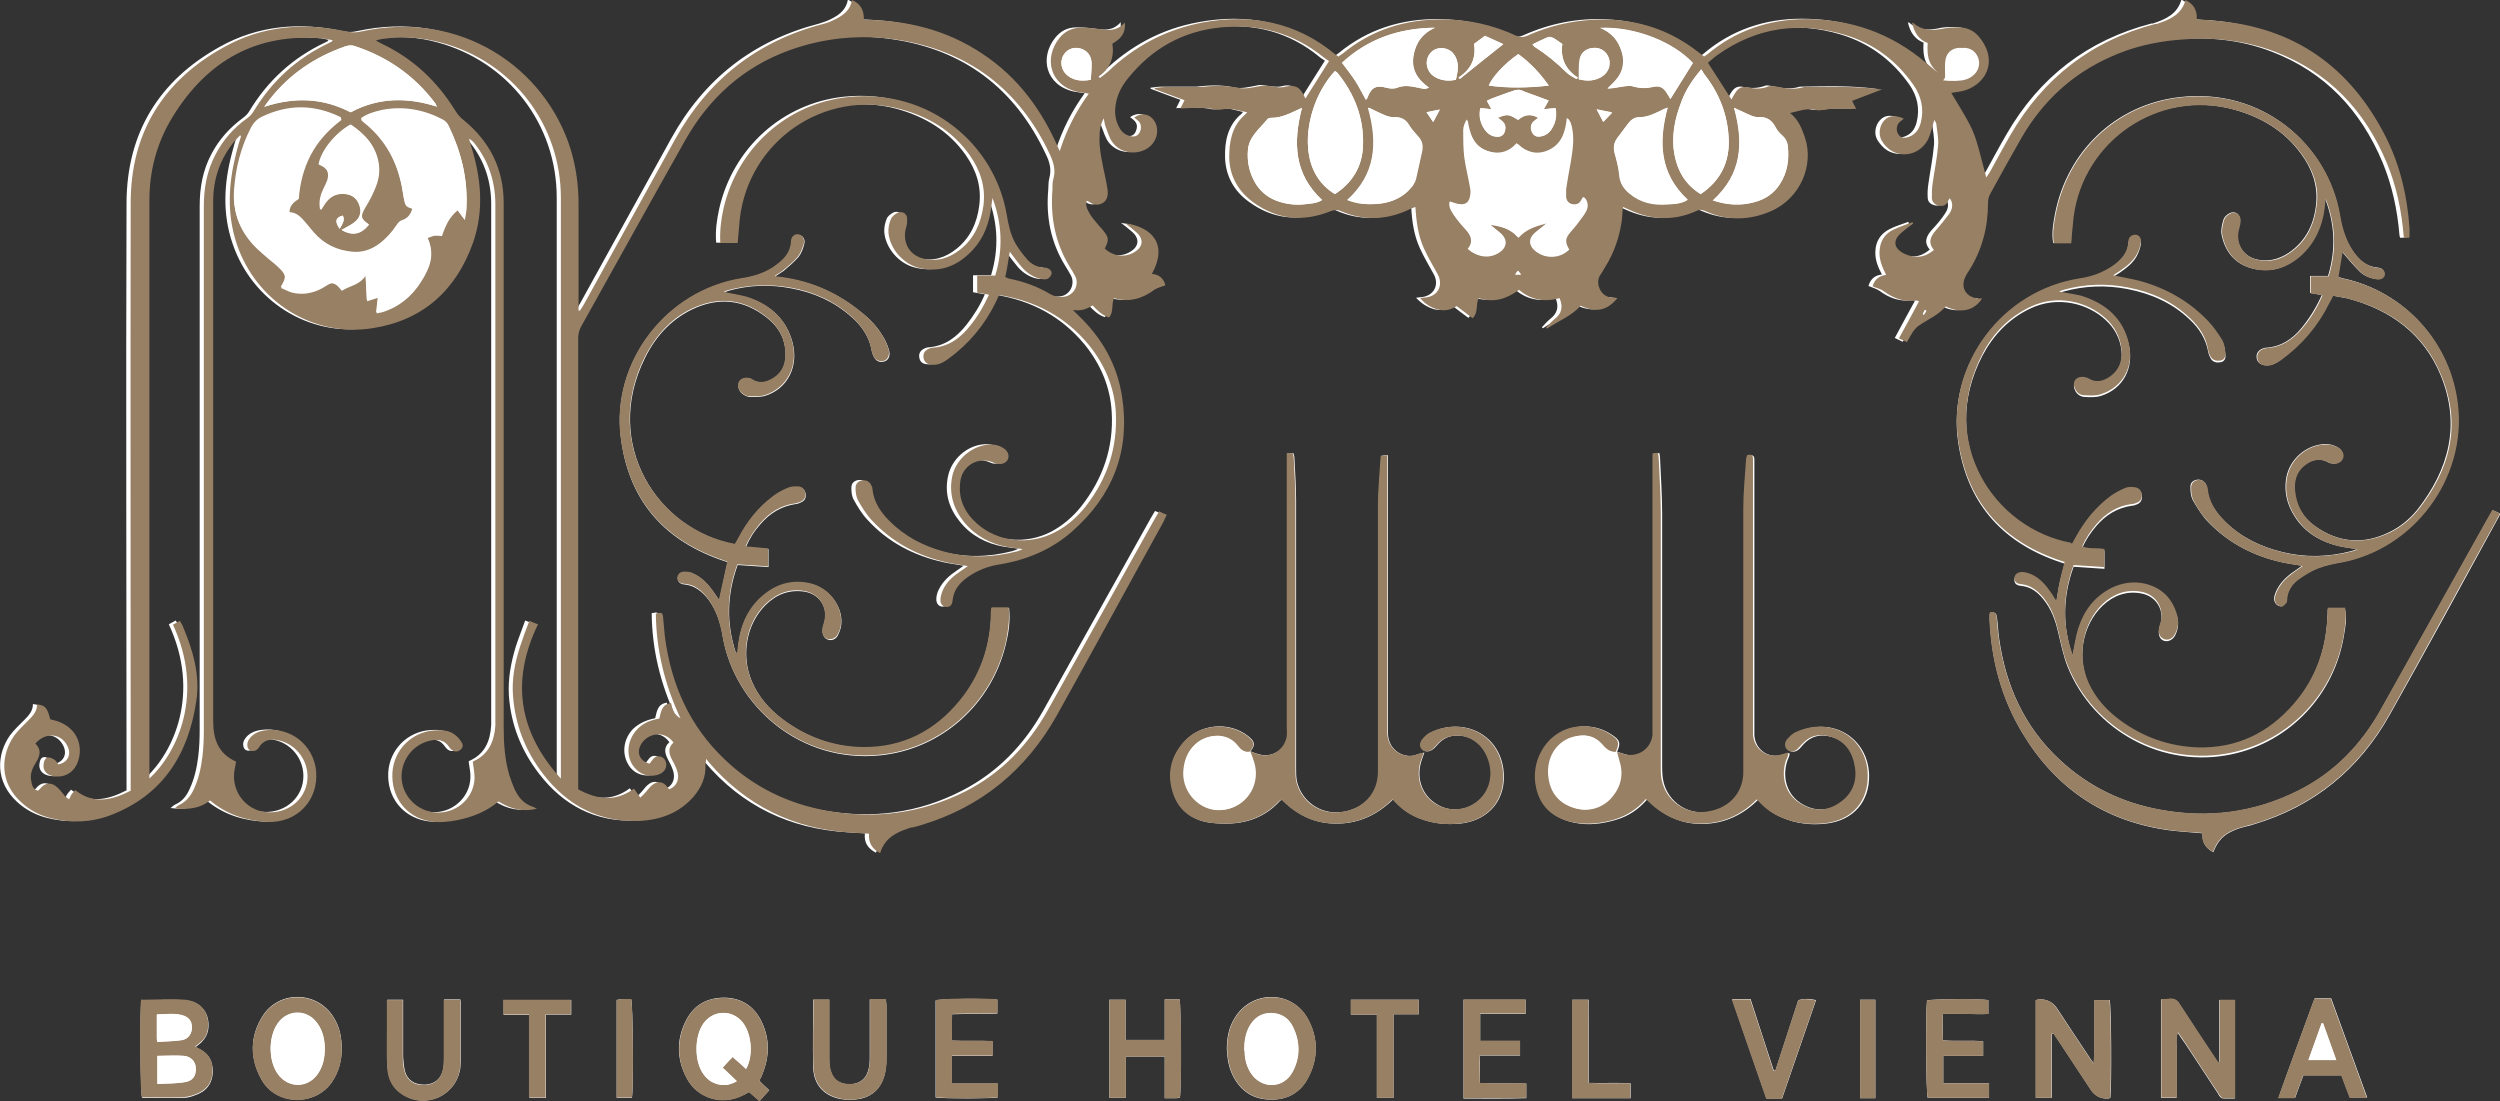
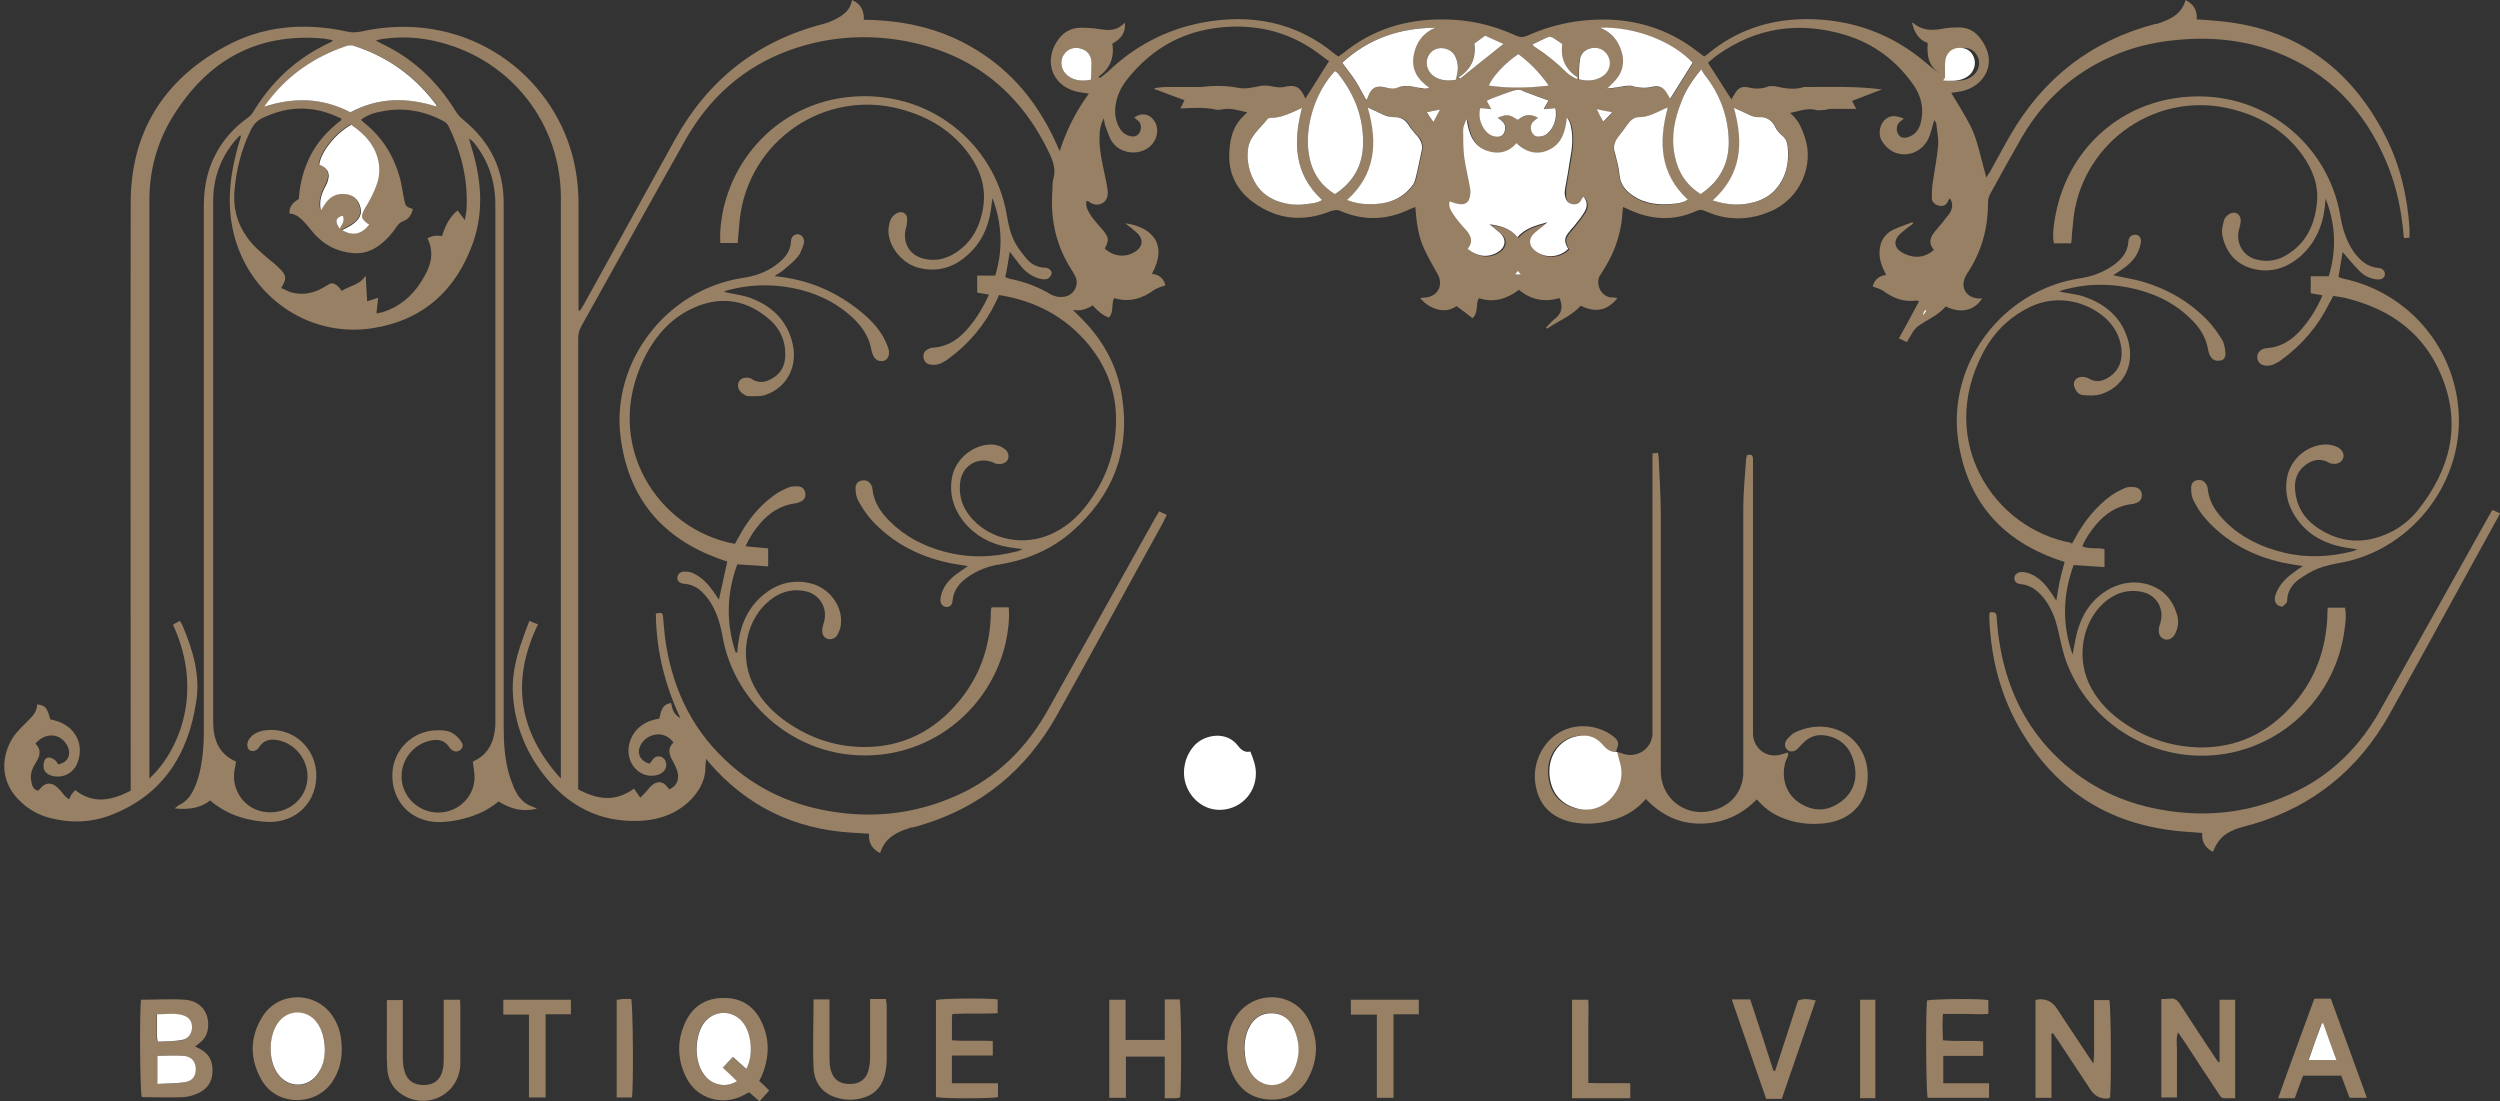
<svg xmlns="http://www.w3.org/2000/svg" id="Ebene_1" viewBox="0 0 72.12 31.77">
  <rect x="0" y="0" width="72.12" height="31.77" fill="#333333" stroke="none" />
-   <path d="M36.07,21.68h0c.15-.19.14-.29-.07-.45-.55-.43-1.4-.35-1.85.19-.37.43-.47.94-.29,1.47.18.52.59.8,1.11.85.74.08,1.42-.05,1.95-.63.01-.02.04-.02.07-.04.44.45.96.7,1.6.69.63-.01,1.15-.26,1.6-.7.21.25.45.42.74.54.38.15.78.2,1.19.16.85-.09,1.36-.72,1.25-1.57-.14-1.04-1.18-1.5-2.09-1.06-.08.04-.15.1-.21.17-.11.12-.11.24-.03.32.09.09.22.07.34-.04.04-.04.08-.09.12-.13.15-.16.34-.24.56-.23.44,0,.8.32.92.81.11.43-.04.87-.39,1.12-.33.25-.79.27-1.14.05-.42-.25-.6-.74-.45-1.23.03-.08.05-.16.09-.26-.09.03-.14.03-.19.05-.35.16-.85-.09-.86-.6,0-.07,0-.15,0-.22,0-2.51,0-5.02,0-7.53v-.28c-.08,0-.12.01-.19.02-.03.49-.08.97-.08,1.45,0,2.55,0,5.11,0,7.66,0,.64-.44,1.1-1.1,1.17-.59.06-1.13-.32-1.26-.91-.02-.12-.02-.24-.02-.36,0-2.57,0-5.14,0-7.71,0-.42-.03-.84-.05-1.26,0-.04-.02-.07-.03-.12-.06,0-.1,0-.17,0v.28c0,2.54,0,5.08,0,7.62,0,.09,0,.18,0,.27-.05.39-.45.63-.82.52-.08-.02-.16-.05-.23-.08ZM46.65,21.69h0c.11-.26.09-.34-.16-.5-.46-.31-1.08-.31-1.53-.01-.48.32-.74.94-.61,1.54.12.56.5.89,1.05,1.01.41.09.82.04,1.22-.08.35-.1.65-.3.9-.59.45.46.97.72,1.6.71.63-.01,1.16-.26,1.6-.7.2.23.42.4.68.51.41.18.84.23,1.28.18.79-.09,1.26-.64,1.24-1.41-.03-1.03-1.03-1.71-2.08-1.22-.1.04-.18.13-.25.21-.08.1-.07.22,0,.29.08.08.21.07.3-.01.05-.04.09-.1.14-.15.21-.23.48-.3.78-.22.46.12.67.46.74.89.07.43-.09.79-.45,1.03-.36.24-.75.24-1.12.02-.42-.25-.58-.75-.42-1.24.02-.07.08-.14.06-.23-.07.02-.13.04-.18.05-.41.13-.8-.13-.83-.56,0-.09,0-.18,0-.27,0-2.5,0-5,0-7.51,0-.06,0-.12,0-.18,0-.12-.07-.13-.17-.11-.01.05-.03.09-.03.13-.03.47-.08.94-.08,1.41,0,2.47,0,4.94,0,7.42,0,.08,0,.17,0,.25-.04.59-.47,1.01-1.1,1.08-.56.06-1.08-.29-1.23-.83-.04-.15-.05-.31-.05-.47,0-2.44,0-4.88,0-7.33,0-.52-.04-1.05-.06-1.57,0-.05-.01-.1-.02-.16-.06,0-.11.01-.16.02v.28c0,2.54,0,5.08,0,7.62,0,.07,0,.15,0,.22-.04.41-.44.67-.83.55-.06-.02-.13-.04-.19-.06ZM56.06,2.31c-.21-.17-.42-.33-.62-.51-1-.85-2.16-1.26-3.47-1.26-1.06,0-2.02.32-2.84,1.02-.03.02-.06.04-.09.06-.06-.05-.11-.09-.17-.13-.73-.58-1.55-.88-2.48-.93-.85-.05-1.67.11-2.45.46-.11.05-.2.05-.32,0-.67-.31-1.37-.46-2.11-.47-1.08-.01-2.05.29-2.89.98-.04.03-.08.06-.13.09-.04-.03-.07-.05-.1-.07-1.12-.93-2.42-1.17-3.82-.91-1.05.19-1.96.68-2.73,1.42-.07.07-.16.12-.23.18-.01-.01-.03-.02-.04-.04.34-.24.46-.56.4-.95.23-.12.39-.27.36-.61-.22.25-.46.23-.72.19-.18-.03-.37-.04-.56-.04-.25,0-.45.1-.61.3-.45.56-.29,1.36.53,1.55.1.02.2.03.32.05-.37.51-.64,1.04-.84,1.66-.5-1.18-1.2-2.12-2.23-2.81-1.03-.69-2.18-.96-3.42-.98.01-.27-.09-.45-.34-.57-.05.29-.25.44-.47.55-.11.06-.23.1-.36.14-1.9.49-3.32,1.6-4.27,3.32-.88,1.58-1.75,3.17-2.63,4.76-.04.07-.08.13-.12.2h-.04v-.25c0-.94,0-1.89,0-2.83,0-.54-.07-1.07-.23-1.59-.74-2.35-3.16-4.03-6.05-3.39-.14.03-.26.03-.4,0-1.24-.27-2.44-.17-3.55.45-1.75.97-2.68,2.48-2.69,4.49-.02,5.56,0,11.12,0,16.68,0,.1,0,.19,0,.28-.55.28-1.08.4-1.6-.02-.05.05-.08.09-.11.13-.03.04-.04.08-.07.14-.05-.04-.09-.07-.12-.1-.07-.08-.13-.17-.21-.24-.18-.17-.36-.15-.51.04-.02.02-.04.04-.06.05-.15-.05-.17-.17-.19-.29-.04-.2.03-.37.14-.53.12-.19.15-.37-.02-.54.3-.33.73-.3.92.06.13.25.02.48-.26.54-.03-.04-.05-.09-.09-.12-.06-.04-.13-.08-.19-.08-.09,0-.13.09-.14.18-.03.17.06.3.24.35.32.08.62-.07.74-.39.17-.45,0-.96-.54-1.17-.08-.03-.17-.05-.25-.07-.09-.34-.14-.4-.38-.43,0,.2-.12.33-.25.46-.14.14-.29.28-.41.44-.39.55-.44,1.34.21,1.93.24.22.53.37.84.45.58.15,1.17.13,1.72-.08,1.5-.57,2.25-1.74,2.48-3.28.11-.75-.09-1.47-.38-2.16-.02-.05-.05-.1-.09-.17-.08.04-.14.08-.2.11.92,1.98.15,3.68-.68,4.44v-.26c0-5.46,0-10.91,0-16.37,0-.88.22-1.71.67-2.46.99-1.62,2.41-2.43,4.34-2.26.09,0,.18.03.28.05-.03.03-.03.04-.03.04-.03.01-.05.03-.08.04-.93.44-1.65,1.1-2.18,1.98-.04.07-.11.14-.18.19-.38.28-.69.62-.91,1.04-.25.47-.34.97-.34,1.5,0,5.04,0,10.07,0,15.11,0,.25-.01.51-.04.76-.04.33-.11.65-.25.95-.09.2-.21.36-.42.45-.04.02-.07.05-.13.1.39.05.73,0,1.02-.23.55.46,1.15.59,1.65.62.85.05,1.48-.61,1.41-1.46-.06-.76-.73-1.3-1.49-1.18-.19.03-.36.11-.46.28-.06.1-.04.24.03.29.08.05.2.03.27-.08.13-.22.32-.25.54-.21.58.11.96.68.84,1.26-.12.57-.69.92-1.29.8-.56-.11-.91-.65-.79-1.22.01-.07.03-.14.04-.22-.52-.22-.65-.65-.66-1.16,0-.07,0-.15,0-.22,0-2.79,0-5.59,0-8.38,0-2.14,0-4.27,0-6.41,0-.65.2-1.22.61-1.72.05-.06.11-.12.17-.18.01.02.02.03.02.04-.05.16-.1.33-.14.49-.23.87-.28,1.74.02,2.61.56,1.65,2.19,2.69,3.9,2.43,1.47-.23,2.44-1.09,2.92-2.48.32-.93.23-1.86-.06-2.78-.02-.07-.04-.14-.06-.21.08.04.13.09.17.15.4.51.59,1.1.59,1.75,0,4.94,0,9.88,0,14.81,0,.07,0,.15,0,.22-.03.46-.18.83-.63,1.03-.01,0-.02.02-.02.02.02.17.06.32.05.47-.02.54-.47.97-1.01.99-.55.02-1.03-.39-1.09-.93-.06-.55.31-1.05.85-1.15.21-.04.39,0,.51.18.02.03.05.06.07.08.08.07.17.07.25.02.08-.06.09-.15.05-.22-.06-.09-.14-.18-.22-.24-.17-.12-.37-.12-.56-.11-.66.04-1.18.56-1.22,1.22-.04.71.4,1.27,1.07,1.4.27.05.54.02.8-.03.44-.08.85-.25,1.19-.54.39.24.71.3,1.11.21-.05-.02-.08-.05-.13-.06-.28-.09-.44-.3-.54-.56-.05-.12-.09-.24-.13-.36-.13-.45-.16-.91-.16-1.38,0-5.04,0-10.07,0-15.11,0-.99-.4-1.78-1.16-2.4-.09-.07-.17-.17-.23-.26-.53-.86-1.24-1.52-2.15-1.95-.05-.02-.09-.05-.15-.08.05-.02.08-.03.11-.03.04,0,.07-.02.11-.02.56-.08,1.12-.04,1.67.11,2.05.55,3.45,2.36,3.45,4.48,0,2.75,0,5.5,0,8.25,0,2.76,0,5.51,0,8.27,0,.08,0,.15,0,.23-1.21-1.34-1.45-2.82-.66-4.45-.09-.04-.15-.06-.25-.1-.09.26-.19.5-.27.75-.14.46-.23.93-.2,1.42.06.84.36,1.59.87,2.25.7.91,1.62,1.4,2.79,1.35.61-.03,1.14-.23,1.55-.7.23-.26.37-.56.34-.92,0-.04,0-.09.02-.17.04.05.05.07.07.09,1.08,1.28,2.46,1.94,4.13,2.04.16.01.32.02.5.03-.03.27.09.44.32.56.13-.44.46-.6.84-.72.03,0,.06-.01.09-.02.09-.02.17-.04.26-.07,1.73-.52,3.02-1.59,3.9-3.15,1.04-1.86,2.06-3.72,3.08-5.59.04-.06.07-.13.1-.21-.08-.04-.14-.07-.22-.1-.05.08-.09.15-.13.22-1.03,1.84-2.05,3.67-3.08,5.51-.56,1.01-1.33,1.81-2.36,2.34-1.26.65-2.6.82-4,.57-1.12-.2-2.12-.68-2.95-1.47-1.02-.97-1.56-2.18-1.74-3.56-.02-.18-.03-.36-.05-.54-.02-.15-.04-.16-.21-.12.01,1.05.25,2.04.71,3.02-.2-.11-.24-.27-.27-.44-.28.04-.29.26-.34.45-.25.05-.46.14-.64.31-.26.27-.33.67-.15,1,.15.28.45.4.75.31.16-.05.26-.17.24-.31,0-.1-.05-.17-.15-.21-.1-.04-.18,0-.24.08-.03.04-.06.08-.09.12-.29-.07-.39-.32-.24-.57.17-.28.65-.43.93-.04-.18.16-.13.33-.03.52.06.11.12.23.15.35.05.22-.05.41-.25.48-.02-.02-.03-.04-.05-.07-.13-.16-.29-.18-.44-.05-.07.06-.12.13-.18.2-.05.06-.11.11-.16.16-.07-.1-.12-.17-.18-.26-.54.4-1.07.32-1.61.02v-.18c0-4.28,0-8.56,0-12.84,0-.12.03-.23.09-.34,1-1.79,2-3.58,3-5.37.69-1.22,1.67-2.1,3-2.59,1-.36,2.03-.47,3.08-.31,2.07.3,3.55,1.42,4.44,3.32.11.22.17.44.1.69-.03.11-.02.22-.03.33-.07.78.07,1.52.49,2.2.06.1.12.19.17.29.12.25-.04.56-.32.59-.14.02-.26,0-.39-.07-.37-.22-.77-.36-1.19-.45-.04,0-.08-.03-.12-.05.02-.13.05-.25.07-.36.02-.12.04-.24.06-.37.13.17.24.32.35.45.13.15.29.26.48.32.08.02.16.04.24.02.05-.01.11-.07.13-.13.03-.08-.02-.15-.1-.18-.04-.02-.09-.02-.13-.02-.19-.02-.35-.1-.47-.24-.12-.14-.23-.29-.33-.45-.15-.26-.21-.56-.26-.85-.35-2.01-2.22-3.63-4.58-3.38-1.77.19-3.19,1.48-3.59,3.22-.07.32-.12.64-.09.99h.5c.02-.23.03-.46.06-.68.25-2.26,2.44-3.78,4.65-3.18.8.22,1.49.63,1.98,1.32.31.44.47.92.4,1.46-.06.5-.26.94-.66,1.26-.31.25-.67.37-1.07.27-.41-.1-.62-.49-.5-.9.03-.08.04-.18.03-.26-.02-.14-.15-.22-.28-.16-.07.04-.16.1-.19.18-.05.12-.08.26-.07.39.04.47.43.91.89,1.02.54.13,1.01-.02,1.41-.39.37-.33.57-.76.65-1.25.02-.13.04-.25.05-.38.28.74.31,1.48.08,2.24h-.52v.49c.12.02.22.04.34.06-.14.33-.32.61-.53.88-.28.35-.61.61-1.09.65-.06,0-.12.03-.17.06-.08.05-.12.14-.1.23.01.1.07.17.17.19.09.02.2.01.28-.01.1-.03.19-.09.27-.15.59-.43,1.05-.98,1.37-1.64.03-.06.06-.13.09-.2,1.06.17,1.92.63,2.59,1.44.46.57.74,1.22.78,1.95.06,1.01-.25,1.92-.88,2.72-.24.3-.53.55-.87.73-.73.38-1.65.29-2.25-.24-.36-.32-.55-.71-.49-1.2.06-.48.52-.75.95-.57.03.01.07.03.11.04.14.03.28-.03.32-.14.04-.1,0-.23-.13-.31-.15-.09-.31-.12-.48-.1-.48.05-.9.44-1,.91-.11.5.03.94.34,1.32.32.4.76.63,1.26.72.13.02.27.04.43.06-.05.02-.07.03-.09.04-.03.01-.06.02-.09.03-.7.18-1.39.19-2.09,0-.59-.16-1.13-.44-1.57-.88-.25-.26-.44-.55-.49-.91,0-.04-.02-.07-.03-.11-.05-.12-.15-.17-.27-.15-.11.02-.19.09-.19.22,0,.12.01.25.07.35.11.2.23.4.39.57.59.65,1.34,1.04,2.2,1.23.18.04.36.06.58.1-.09.06-.14.1-.2.14-.21.14-.39.3-.51.53-.05.09-.08.2-.08.3,0,.13.08.21.18.21.1,0,.16-.06.17-.19.02-.3.19-.5.42-.66.28-.21.6-.33.95-.38.78-.12,1.48-.42,2.08-.95,1.17-1.03,1.68-2.33,1.44-3.88-.14-.93-.59-1.7-1.26-2.35-.05-.05-.11-.1-.16-.16.22.04.4-.02.57-.13.14.15.27.28.47.35.15-.16.05-.38.15-.56.43.14.81.02,1.16-.24.09-.06.21-.08.32-.13-.05-.18-.17-.31-.39-.33.47-.85,0-1.36-.77-1.46.13.1.23.18.32.26.22.19.2.42-.05.57-.27.17-.62.13-.86-.1.13-.25.12-.33-.06-.54-.06-.07-.13-.14-.19-.22-.08-.11-.16-.22-.23-.33-.05-.09-.09-.18-.04-.29.03,0,.04.01.05.02.13.11.27.13.42.04.14-.09.15-.24.13-.38-.01-.13-.04-.25-.07-.38-.08-.39-.17-.78-.16-1.18,0-.16.03-.33.12-.5.02.11.03.19.06.26.06.15.1.3.19.43.24.33.73.39,1.04.16.24-.18.32-.49.19-.74-.12-.23-.37-.29-.6-.13.05.04.1.07.14.12.08.09.07.2.01.32-.06.11-.15.11-.25.1-.15-.03-.26-.12-.33-.25-.11-.2-.14-.41-.11-.63.04-.3.17-.55.36-.79.69-.86,1.58-1.36,2.68-1.47,1.1-.11,2.1.15,2.96.86.06.05.12.08.16.11-.25.39-.46.73-.68,1.08-.01-.02-.02-.04-.03-.06-.13-.29-.28-.35-.55-.28-.14.03-.3,0-.44-.02-.1-.02-.19-.03-.28,0-.22.04-.43.1-.66.05-.35-.08-.71-.06-1.07-.02-.05,0-.1,0-.16,0-.28,0-.57,0-.85,0-.1,0-.21.02-.31.03,0,.01,0,.02,0,.03.28.11.57.21.86.32-.05.09-.08.17-.12.24.36-.02.69-.04,1.02.03.07.01.15,0,.22-.01.24-.05.45.04.69.09-.05.05-.06.08-.09.09-.36.33-.44.77-.43,1.21.01.54.26.99.7,1.3.69.5,1.45.57,2.23.25.1-.04.18-.06.29,0,.67.29,1.34.27,2-.06.04-.02.09-.04.15-.06.02.42.08.83.25,1.2.12.26.26.5.4.75.17.31,0,.62-.34.66-.05,0-.09.01-.17.02.16.17.32.27.52.33.2.05.38,0,.53-.1.16.13.31.24.46.35.18-.17.09-.4.18-.58.42.13.8.03,1.16-.24.35.3.75.37,1.17.24.11.25.06.45-.15.61-.09.07-.16.16-.24.24l.03.03c.32-.22.7-.36.97-.66.46.2.76.14,1.06-.22-.05,0-.09-.02-.13-.02-.34.02-.53-.43-.35-.67.06-.07.09-.15.14-.23.24-.39.4-.82.46-1.28.02-.14.03-.28.04-.43.08.03.13.06.18.08.65.3,1.3.33,1.95.03.11-.05.18-.02.27.02.62.26,1.24.26,1.85,0,.89-.38,1.26-1.37,1-2.13-.09-.26-.18-.51-.43-.71.28-.05.49-.15.74-.09.08.02.18,0,.26,0,.06,0,.12-.03.17-.03.24,0,.49,0,.74,0-.04-.07-.08-.14-.12-.23.3-.11.58-.22.86-.33-.75-.11-1.49-.08-2.23-.07,0,0-.02,0-.02,0-.28.09-.55.04-.82-.02-.06-.01-.14-.03-.2,0-.2.07-.39.07-.59.03-.19-.04-.29.02-.39.19-.03.06-.07.12-.09.16-.23-.35-.45-.7-.68-1.06.08-.07.17-.15.27-.22,1.13-.81,2.37-.98,3.7-.58.81.25,1.47.74,1.96,1.44.23.33.31.69.21,1.09-.05.19-.15.34-.35.41-.14.05-.24.02-.3-.08-.07-.11-.05-.26.04-.35.03-.03.07-.06.12-.1-.26-.11-.43-.09-.57.06-.13.14-.18.39-.07.57.07.11.16.22.27.29.38.24.88.08,1.08-.34.08-.16.11-.35.17-.54.02.04.05.08.06.12.02.21.07.42.05.62-.03.37-.11.74-.16,1.11-.02.13-.03.27-.02.4,0,.12.08.19.19.22.11.03.21,0,.27-.11.02-.03.04-.06.06-.1.11.17.07.32-.02.45-.11.17-.24.32-.38.47-.16.18-.24.36-.06.57-.27.23-.55.25-.85.11-.32-.15-.34-.41-.07-.62.11-.08.21-.16.32-.25,0-.01-.02-.03-.02-.04-.18.07-.37.12-.54.21-.26.13-.4.35-.41.64-.01.24.07.45.19.67-.23.02-.34.16-.39.33.12.05.23.08.32.14.28.21.59.32.95.27.02,0,.04,0,.07.02-.2.36-.38.7-.58,1.07.08.04.15.07.23.11.07-.12.11-.22.18-.31.04-.07.1-.13.17-.17.27-.17.57-.3.77-.55.42.22.82.13,1.05-.23-.04,0-.08,0-.11,0-.37-.03-.54-.35-.35-.67.03-.05.05-.09.08-.13.38-.6.56-1.25.55-1.96,0-.08.02-.18.06-.25.3-.55.6-1.09.91-1.63.61-1.05,1.46-1.83,2.57-2.33.61-.27,1.26-.43,1.93-.49.97-.09,1.92,0,2.83.35,1.54.59,2.57,1.69,3.2,3.19.28.68.43,1.38.49,2.11,0,.02.01.04.02.07.05,0,.1,0,.14-.01,0-.04.01-.06.01-.08,0-.06,0-.12,0-.18-.06-.93-.27-1.82-.69-2.66-1.02-2.01-2.63-3.15-4.9-3.34-.18-.01-.36-.02-.55-.04.03-.26-.08-.44-.32-.56-.12.42-.46.57-.83.69-.01,0-.03,0-.04,0-1.84.48-3.23,1.55-4.18,3.2-.21.36-.4.72-.6,1.08-.03.05-.06.09-.1.15-.37-1.41-.28-1.22-1.01-2.44.1-.02.21-.03.31-.05.65-.15,1.09-.84.49-1.57-.15-.18-.36-.28-.59-.27-.16,0-.32,0-.47.04-.31.06-.59.05-.84-.17,0,0-.01,0-.03,0,.06.27.19.48.45.58-.03.45.06.66.39.94.04.04.07.07.06.13,0,0,0,0,0,0ZM59.76,15.71c-2.25-.41-3.89-2.93-2.57-5.45.31-.59.76-1.06,1.36-1.35.82-.4,1.69-.14,2.18.31.27.24.43.54.47.9.04.32-.06.6-.33.79-.19.13-.39.19-.61.06-.06-.03-.13-.05-.19-.05-.2,0-.3.16-.21.34.05.11.15.18.26.19.16.01.33.02.49-.03.64-.2.96-.81.8-1.48-.17-.72-.66-1.14-1.34-1.35-.21-.07-.43-.09-.67-.13.05-.02.09-.04.13-.05.61-.17,1.23-.19,1.85-.07.67.13,1.29.4,1.79.88.27.25.46.55.53.92.01.07.04.14.08.21.06.1.17.12.28.1.11-.02.15-.11.14-.2-.01-.13-.03-.28-.09-.39-.11-.19-.24-.38-.4-.54-.55-.58-1.22-.96-1.99-1.17-.24-.07-.49-.11-.76-.16.08-.05.14-.09.2-.13.19-.13.37-.27.48-.47.06-.11.1-.23.12-.35.02-.13-.06-.22-.16-.22-.11,0-.19.07-.2.2-.02.31-.2.51-.43.68-.29.21-.62.32-.98.38-2.23.34-3.83,2.46-3.5,4.68.25,1.7,1.21,2.84,2.83,3.42.08.03.15.05.24.08-.05.19-.1.37-.14.55-.04.17-.06.35-.1.57-.06-.09-.09-.14-.12-.19-.16-.24-.34-.46-.61-.58-.08-.04-.17-.06-.26-.06-.13,0-.22.08-.22.18,0,.1.06.16.19.17.28.03.47.17.64.38.23.28.35.6.43.95.08.33.15.68.27.99.75,1.88,2.77,2.96,4.74,2.54,1.69-.36,2.97-1.73,3.24-3.44.04-.24.09-.48.03-.74-.09,0-.17,0-.25,0s-.16,0-.25,0c0,.11,0,.18-.01.25-.04.94-.35,1.79-.96,2.51-.73.85-1.65,1.3-2.78,1.27-.81-.02-1.56-.29-2.22-.77-.4-.29-.73-.65-.93-1.1-.35-.76-.18-1.71.41-2.27.31-.29.68-.43,1.11-.35.44.08.68.49.55.91-.02.05-.04.1-.04.15-.02.16.04.28.16.31.11.03.24-.03.31-.16.08-.17.11-.34.06-.52-.13-.48-.42-.8-.92-.92-.34-.08-.67-.03-.98.12-.48.24-.78.63-.94,1.12-.08.25-.12.52-.18.8-.3-.87-.28-1.73.03-2.58.31.02.59.04.89.06v-.52c-.21-.05-.43,0-.64-.08.1-.24.24-.44.4-.63.27-.32.61-.53,1.03-.59.05,0,.1-.02.15-.04.1-.04.15-.13.14-.23,0-.11-.07-.19-.18-.21-.09-.01-.2-.02-.29.01-.15.06-.29.13-.41.22-.45.32-.79.73-1.04,1.22-.03.07-.07.13-.11.2ZM22.37,7.97c.11-.07.17-.11.23-.15.15-.13.3-.25.43-.4.09-.11.14-.25.17-.38.04-.13-.04-.25-.15-.26-.11-.02-.21.06-.22.2-.01.31-.2.51-.43.68-.29.21-.62.32-.98.38-2.21.34-3.78,2.42-3.51,4.57.21,1.76,1.18,2.93,2.85,3.53.08.03.15.05.23.08-.08.37-.16.72-.24,1.1-.06-.08-.1-.15-.15-.22-.16-.23-.35-.44-.61-.55-.08-.03-.17-.05-.26-.04-.09,0-.17.06-.18.17,0,.09.06.17.19.18.31.03.52.21.7.44.23.31.35.67.41,1.06.34,2,2.23,3.67,4.55,3.43,1.77-.18,3.22-1.49,3.62-3.22.08-.33.13-.67.09-1.03h-.49s-.02.04-.02.05c0,.08,0,.16-.01.25-.04.89-.33,1.69-.89,2.38-.72.88-1.65,1.36-2.79,1.35-.86-.01-1.65-.3-2.34-.82-.38-.29-.69-.64-.88-1.09-.32-.75-.16-1.66.4-2.21.31-.31.69-.45,1.13-.38.45.08.69.49.55.93-.02.06-.04.13-.04.2,0,.11.04.21.15.25.1.04.23,0,.29-.12.05-.1.09-.21.1-.32.05-.51-.35-1.03-.87-1.16-.49-.12-.94-.01-1.33.3-.45.36-.69.84-.76,1.4-.01.1-.02.2-.03.29-.02,0-.03,0-.05,0-.28-.85-.26-1.69.05-2.54.31.02.59.04.89.06v-.52c-.22-.02-.42-.04-.65-.06.11-.26.24-.46.41-.65.27-.32.61-.53,1.03-.59.04,0,.09-.02.13-.04.13-.05.17-.14.15-.26-.02-.11-.09-.18-.22-.19-.09,0-.2,0-.28.04-.15.07-.3.15-.43.24-.43.32-.75.72-1,1.2-.03.06-.07.13-.1.18-2.23-.41-3.85-2.89-2.6-5.39.32-.65.8-1.16,1.48-1.45.77-.32,1.47-.18,2.1.35.34.29.5.67.47,1.12-.02.26-.14.46-.36.59-.2.12-.4.15-.61.02-.01,0-.03-.01-.04-.02-.15-.05-.28,0-.33.11-.05.11,0,.26.11.33.05.04.12.07.18.08.15,0,.32.01.46-.03.65-.2.98-.85.79-1.55-.17-.63-.6-1.03-1.19-1.25-.25-.09-.52-.12-.78-.18.03-.01.08-.04.12-.05.6-.17,1.21-.19,1.82-.07.65.12,1.24.38,1.74.83.24.21.43.46.53.77.03.09.04.19.07.28.06.19.17.27.33.23.13-.03.2-.17.14-.35-.05-.16-.12-.31-.21-.44-.18-.29-.43-.52-.7-.72-.68-.53-1.45-.84-2.35-.93ZM67.31,8.53c.14.03.28.05.42.08,1.24.33,2.19,1.03,2.68,2.22.58,1.42.24,2.71-.68,3.88-.22.27-.49.49-.8.64-.75.37-1.48.31-2.16-.18-.35-.25-.55-.59-.58-1.02-.02-.29.05-.55.29-.74.22-.17.46-.21.71-.06.01,0,.03,0,.04.01.15.04.29-.02.34-.14.04-.11-.01-.25-.14-.32-.15-.08-.31-.11-.48-.08-.53.08-.96.52-1.01,1.06-.03.29.02.57.15.83.26.53.7.85,1.26,1.01.2.06.41.08.64.12-.07.03-.12.05-.17.06-.65.17-1.3.19-1.96.03-.63-.15-1.2-.42-1.67-.88-.27-.26-.48-.56-.52-.95,0-.04-.02-.09-.04-.13-.05-.1-.15-.15-.26-.13-.11.02-.19.09-.18.22,0,.12.01.25.06.35.11.2.23.39.37.56.6.66,1.35,1.06,2.21,1.25.18.04.37.06.58.1-.12.09-.22.15-.31.22-.2.15-.37.33-.46.57-.04.1-.06.21.01.3.03.05.11.09.16.08.05,0,.1-.07.14-.12.01-.01,0-.04.01-.07.01-.25.14-.45.33-.59.17-.13.36-.24.56-.32.21-.08.44-.13.67-.17,2.1-.4,3.61-2.43,3.37-4.54-.2-1.8-1.53-3.27-3.3-3.65-.05-.01-.09-.03-.15-.05.04-.25.08-.48.12-.72.17.2.32.38.49.55.13.14.31.21.5.24.13.02.23-.05.23-.15,0-.09-.06-.17-.19-.18-.33-.03-.55-.22-.72-.48-.22-.31-.32-.67-.38-1.04-.35-2.05-2.24-3.67-4.6-3.4-1.85.21-3.26,1.56-3.61,3.38-.05.27-.1.54-.05.83h.5c0-.09,0-.17.02-.25.01-.17.02-.34.05-.51.28-2.19,2.44-3.7,4.65-3.09.79.22,1.46.62,1.94,1.29.3.41.47.87.43,1.39-.05.59-.28,1.1-.79,1.45-.3.2-.63.28-.98.18-.38-.11-.59-.51-.47-.89.02-.08.04-.16.04-.24,0-.18-.16-.27-.32-.18-.07.04-.14.11-.16.18-.04.14-.08.3-.05.44.1.48.38.83.87.96.54.14,1.01-.01,1.41-.38.39-.36.6-.81.67-1.34.01-.1.02-.2.03-.3.29.74.32,1.48.09,2.24h-.52v.49c.12.02.22.04.34.06-.16.36-.36.68-.6.97-.26.31-.58.52-.99.55-.02,0-.04,0-.07.01-.16.04-.24.15-.22.29.02.13.12.2.28.21.15,0,.27-.06.39-.15.61-.44,1.08-.99,1.41-1.66.03-.07.07-.13.11-.21ZM63.85,24.58c.14-.34.29-.5.63-.64.09-.04.18-.06.28-.09.09-.02.18-.04.26-.07,1.74-.52,3.04-1.59,3.92-3.16,1.04-1.85,2.06-3.72,3.08-5.59.04-.06.07-.13.11-.21-.08-.04-.15-.07-.22-.1-.06.1-.11.19-.16.28-1.02,1.82-2.04,3.65-3.06,5.47-.57,1.01-1.34,1.82-2.38,2.34-1.27.64-2.61.81-4,.55-1.09-.2-2.06-.67-2.88-1.43-1.03-.95-1.57-2.15-1.76-3.52-.03-.19-.03-.39-.06-.58-.02-.15-.04-.16-.19-.16,0,.02-.02.04-.02.06,0,.05,0,.1,0,.16.05,1.16.34,2.25.94,3.25.96,1.6,2.36,2.55,4.22,2.81.32.04.64.06.98.09-.02.24.08.43.32.55ZM58.73,28.85v2.82h.46v-1.85s.03,0,.05-.01c.05.07.1.14.15.22.31.47.62.94.93,1.41q.18.27.5.25s.04-.01.06-.02c.04-.31.03-2.66-.02-2.82h-.44v.62c0,.19,0,.39,0,.58,0,.19.01.39-.02.63-.07-.1-.1-.14-.13-.19-.31-.46-.61-.92-.92-1.39q-.19-.29-.54-.27s-.04.01-.07.02ZM21.9,31.18c.03-.07.07-.12.09-.19.22-.53.22-1.05-.04-1.56-.22-.42-.57-.64-1.05-.65-.49,0-.86.2-1.09.62-.3.56-.3,1.14,0,1.7.31.59,1.03.8,1.63.49.06-.03.12-.06.17-.09.1.09.2.17.3.26.1-.11.19-.21.28-.31-.11-.1-.2-.18-.29-.28ZM4.08,28.84c-.05.39-.03,2.68.02,2.83.4,0,.81.01,1.21,0,.14,0,.29-.06.43-.12.26-.12.39-.34.4-.63,0-.29-.11-.51-.36-.64-.04-.02-.08-.04-.14-.07.07-.06.13-.1.17-.14.11-.11.18-.24.2-.39.05-.44-.2-.78-.66-.82-.41-.04-.83,0-1.26,0ZM64.03,30.63s-.03.01-.05.02c-.05-.08-.11-.16-.16-.24-.31-.47-.63-.95-.94-1.43-.08-.13-.17-.18-.31-.16-.07,0-.15,0-.23.01v2.84h.45v-.93c0-.16,0-.31,0-.47,0-.15-.03-.3.03-.48.09.13.15.23.22.32.31.48.63.95.94,1.43.04.07.07.15.18.15.1,0,.21,0,.31,0v-2.84h-.45v1.79ZM35.4,30.3c0,.24.05.52.19.78.22.4.56.63,1.03.64.49.02.87-.18,1.1-.6.31-.57.32-1.17,0-1.74-.46-.83-1.63-.82-2.11,0-.16.26-.22.55-.22.92ZM9.86,30.29c0-.36-.06-.67-.24-.95-.47-.76-1.58-.78-2.05-.02-.37.59-.36,1.23-.02,1.83.44.77,1.58.75,2.04.04.19-.29.26-.6.27-.91ZM33.6,30h-1.13v-1.16h-.47v2.83h.48v-1.19h1.12v1.2c.13,0,.24,0,.34,0,.04,0,.07-.01.1-.02.04-.26.03-2.66-.01-2.83h-.43v1.17ZM23.46,28.83c0,.68-.02,1.34,0,1.99.02.44.27.76.72.87.22.05.45.05.67,0,.33-.08.55-.3.65-.62.05-.16.07-.34.07-.51,0-.51,0-1.02,0-1.53,0-.06-.01-.13-.02-.2h-.46c0,.09,0,.16,0,.23,0,.49,0,.97,0,1.46,0,.13-.01.26-.05.38-.07.24-.26.37-.52.38-.28,0-.47-.11-.55-.36-.04-.12-.05-.25-.05-.37,0-.49,0-.99,0-1.48,0-.07,0-.15,0-.23h-.47ZM44.03,31.26c-.46-.02-.89,0-1.34-.01,0-.28,0-.53,0-.8h1.16v-.42h-1.15v-.78h1.31v-.41h-1.79v2.85c.61,0,1.2.01,1.81-.01v-.41ZM66.77,28.81c-.35.96-.7,1.9-1.04,2.86h.48c.08-.23.16-.44.24-.65h1.1c.08.22.16.44.24.64h.5c-.35-.97-.7-1.91-1.04-2.86h-.47ZM12.81,28.84c0,.11,0,.19,0,.27,0,.46,0,.93,0,1.39,0,.12,0,.24-.03.36-.06.27-.25.42-.53.43-.3,0-.5-.13-.57-.4-.03-.13-.04-.27-.05-.4,0-.48,0-.96,0-1.44,0-.07,0-.14,0-.21h-.46c0,.32,0,.62,0,.91,0,.34,0,.69.01,1.03.02.32.15.6.42.78.68.45,1.56.05,1.68-.75,0-.06.01-.12.01-.18,0-.55,0-1.09,0-1.64,0-.05,0-.1-.01-.16h-.46ZM56.06,30.46h1.15v-.42c-.39-.04-.77.01-1.16-.03,0-.26-.02-.5,0-.76.24,0,.46,0,.67,0,.21,0,.43.01.64,0v-.4c-.28-.04-1.62-.03-1.77.01-.04.36-.03,2.66.02,2.81h1.77v-.42h-1.32v-.79ZM27.46,30.46h1.17v-.42c-.39-.03-.78,0-1.18-.02,0-.27-.01-.51.01-.76.46-.02.89,0,1.31-.02v-.4c-.32-.04-1.62-.03-1.78.02v2.8c.28.04,1.63.03,1.79,0v-.4h-1.33v-.79ZM49.97,28.83c.34.97.66,1.92.99,2.86h.45c.33-.95.65-1.89.98-2.84-.24-.05-.34-.04-.51,0-.22.68-.44,1.35-.66,2.03-.02,0-.03,0-.05,0-.22-.68-.45-1.37-.67-2.06h-.52ZM15.27,29.27v2.4h.48v-2.4h.73v-.42h-1.95v.43h.75ZM39.72,29.27v2.4h.48v-2.41h.73v-.42h-1.96v.43h.75ZM45.36,28.84v2.84c.57,0,1.13,0,1.68,0v-.43c-.41-.02-.8,0-1.21-.01v-.81c0-.27,0-.54,0-.81,0-.26,0-.52,0-.78h-.46ZM17.79,31.67h.44c.05-.3.03-2.67-.02-2.84-.08,0-.17,0-.26,0-.05,0-.1,0-.16.02v2.83ZM53.66,28.84v2.84h.44v-2.84h-.44Z" fill="#fff" />
  <path d="M56.06,2.31c.01-.06-.01-.09-.06-.13-.34-.28-.42-.48-.39-.94-.26-.09-.39-.31-.45-.58.02,0,.03,0,.03,0,.25.22.54.23.84.17.15-.03.31-.04.47-.04.24,0,.44.09.59.27.6.73.16,1.42-.49,1.57-.1.02-.2.03-.31.05.73,1.21.64,1.03,1.01,2.44.04-.06.07-.1.1-.15.2-.36.39-.72.6-1.08.95-1.64,2.34-2.72,4.18-3.2.01,0,.03,0,.04,0,.36-.12.71-.26.83-.69.23.12.34.29.32.56.2.01.37.02.55.04,2.26.18,3.88,1.33,4.9,3.34.42.83.63,1.73.69,2.66,0,.06,0,.12,0,.18,0,.02,0,.04-.01.08-.05,0-.09,0-.14.01-.01-.03-.02-.05-.02-.07-.06-.73-.21-1.44-.49-2.11-.63-1.5-1.66-2.6-3.2-3.19-.91-.35-1.86-.44-2.83-.35-.67.06-1.32.21-1.93.49-1.11.49-1.96,1.28-2.57,2.33-.31.54-.61,1.08-.91,1.63-.04.07-.06.17-.06.25,0,.71-.17,1.36-.55,1.96-.03.04-.06.09-.08.13-.19.33-.02.64.35.67.04,0,.07,0,.11,0-.23.36-.63.44-1.05.23-.21.25-.51.37-.77.55-.07.04-.12.11-.17.17-.06.09-.11.19-.18.31-.08-.04-.14-.07-.23-.11.2-.36.39-.71.58-1.07-.04-.01-.06-.02-.07-.02-.36.05-.66-.06-.95-.27-.09-.07-.21-.09-.32-.14.05-.17.16-.3.39-.33-.11-.22-.2-.43-.19-.67.01-.3.15-.52.41-.64.17-.08.36-.14.54-.21,0,.01.02.03.02.04-.11.08-.22.16-.32.25-.28.22-.25.47.07.62.3.14.58.12.85-.11-.18-.21-.1-.39.06-.57.13-.15.26-.31.38-.47.09-.13.13-.29.02-.45-.03.04-.05.06-.06.1-.06.11-.15.14-.27.11-.11-.03-.19-.11-.19-.22,0-.13,0-.27.02-.4.05-.37.13-.74.16-1.11.02-.2-.03-.41-.05-.62,0-.04-.04-.08-.06-.12-.06.19-.09.37-.17.54-.2.42-.7.58-1.08.34-.11-.07-.21-.18-.27-.29-.1-.18-.06-.42.07-.57.14-.15.31-.17.57-.06-.04.04-.08.07-.12.1-.09.09-.11.24-.04.35.06.1.16.13.3.08.2-.07.3-.22.35-.41.1-.39.02-.76-.21-1.09-.49-.7-1.14-1.19-1.96-1.44-1.32-.4-2.56-.23-3.7.58-.1.07-.18.15-.27.22.23.36.46.71.68,1.06.02-.04.05-.1.09-.16.1-.17.2-.23.39-.19.2.05.4.05.59-.03.06-.02.13,0,.2,0,.27.06.54.11.82.02,0,0,.01,0,.02,0,.74,0,1.48-.03,2.23.07-.28.11-.56.21-.86.33.04.09.08.16.12.23-.25,0-.5,0-.74,0-.06,0-.12.03-.17.03-.09,0-.18.03-.26,0-.25-.06-.47.03-.74.09.25.2.34.45.43.71.26.77-.11,1.75-1,2.13-.61.26-1.24.27-1.85,0-.09-.04-.16-.07-.27-.02-.65.3-1.31.27-1.95-.03-.05-.02-.11-.05-.18-.08-.02.16-.02.3-.04.43-.07.46-.22.89-.46,1.28-.05.08-.09.16-.14.23-.19.24,0,.69.35.67.04,0,.08.01.13.02-.3.36-.61.43-1.06.22-.27.3-.65.44-.97.66l-.03-.03c.08-.08.15-.17.24-.24.21-.16.26-.35.15-.61-.42.12-.82.06-1.17-.24-.36.27-.74.38-1.16.24-.1.18,0,.41-.18.58-.15-.12-.3-.23-.46-.35-.15.1-.32.15-.53.1-.2-.05-.37-.15-.52-.33.07-.01.12-.02.17-.02.34-.04.5-.35.34-.66-.14-.25-.28-.49-.4-.75-.17-.37-.22-.77-.25-1.2-.06.02-.1.04-.15.06-.66.32-1.32.35-2,.06-.11-.05-.19-.03-.29,0-.79.32-1.54.25-2.23-.25-.44-.32-.69-.76-.7-1.3,0-.44.07-.88.43-1.21.02-.02.04-.04.09-.09-.25-.05-.46-.13-.69-.09-.07.01-.15.03-.22.01-.33-.07-.67-.05-1.02-.03.04-.08.08-.15.12-.24-.29-.11-.58-.21-.86-.32,0-.01,0-.02,0-.03.1-.01.21-.03.31-.03.28,0,.57,0,.85,0,.05,0,.1,0,.16,0,.36-.04.72-.05,1.07.02.23.05.44-.01.66-.05.1-.02.19-.01.28,0,.14.03.3.06.44.02.27-.06.42,0,.55.28,0,.02.02.04.03.06.22-.34.43-.69.68-1.08-.03-.02-.1-.06-.16-.11-.87-.7-1.86-.97-2.96-.86-1.1.11-1.99.61-2.68,1.47-.19.23-.32.49-.36.79-.03.22,0,.43.11.63.07.13.18.22.33.25.1.02.19,0,.25-.1.06-.11.06-.23-.01-.32-.04-.04-.09-.08-.14-.12.23-.16.47-.1.6.13.13.25.05.56-.19.74-.32.23-.81.17-1.04-.16-.09-.12-.13-.28-.19-.43-.03-.07-.04-.15-.06-.26-.09.18-.12.34-.12.5-.02.4.08.79.16,1.18.03.12.05.25.07.38.02.14,0,.3-.13.38-.14.09-.29.06-.42-.04-.01,0-.03-.01-.05-.02-.04.11,0,.21.04.29.06.12.14.23.23.33.06.08.13.15.19.22.18.22.19.29.06.54.25.23.59.27.86.1.25-.15.27-.38.05-.57-.09-.08-.19-.16-.32-.26.78.11,1.24.61.77,1.46.22.02.34.14.39.33-.11.04-.23.07-.32.13-.35.26-.73.37-1.16.24-.09.18,0,.4-.15.56-.2-.07-.33-.2-.47-.35-.17.11-.35.17-.57.13.05.05.11.11.16.16.68.65,1.12,1.42,1.26,2.35.24,1.56-.27,2.85-1.44,3.88-.59.52-1.3.82-2.08.95-.35.05-.67.18-.95.38-.22.16-.39.36-.42.66-.01.14-.08.19-.17.19-.1,0-.19-.08-.18-.21,0-.1.04-.21.08-.3.11-.23.3-.39.51-.53.06-.04.12-.08.2-.14-.22-.04-.4-.06-.58-.1-.86-.19-1.6-.58-2.2-1.23-.15-.17-.28-.37-.39-.57-.05-.1-.07-.23-.07-.35,0-.12.07-.2.19-.22.12-.02.22.03.27.15.02.03.03.07.03.11.04.37.24.66.49.91.44.44.97.72,1.57.88.69.19,1.39.18,2.09,0,.03,0,.06-.02.09-.03.02,0,.04-.02.09-.04-.17-.02-.3-.04-.43-.06-.5-.09-.93-.32-1.26-.72-.31-.39-.44-.83-.34-1.32.1-.47.53-.85,1-.91.17-.02.33,0,.48.1.12.07.17.2.13.31-.04.11-.18.17-.32.14-.04,0-.07-.02-.11-.04-.43-.18-.9.09-.95.57-.06.49.13.88.49,1.2.6.53,1.52.63,2.25.24.35-.18.63-.43.87-.73.63-.8.93-1.7.88-2.72-.04-.73-.32-1.38-.78-1.95-.67-.81-1.53-1.27-2.59-1.44-.03.07-.06.13-.09.2-.32.66-.78,1.21-1.37,1.64-.08.06-.18.12-.27.15-.09.03-.19.03-.28.01-.09-.02-.15-.09-.17-.19-.01-.1.02-.18.1-.23.05-.03.11-.06.17-.06.47-.03.81-.29,1.09-.65.21-.26.38-.55.53-.88-.12-.02-.22-.04-.34-.06v-.49h.52c.23-.75.2-1.5-.08-2.24-.02.13-.03.25-.05.38-.08.49-.28.92-.65,1.25-.4.37-.87.52-1.41.39-.46-.11-.85-.55-.89-1.02-.01-.13.02-.27.07-.39.03-.07.11-.14.19-.18.13-.06.27.01.28.16,0,.09,0,.18-.03.26-.12.41.08.8.5.9.4.1.76-.02,1.07-.27.4-.32.59-.76.66-1.26.07-.54-.09-1.02-.4-1.46-.49-.69-1.17-1.1-1.98-1.32-2.21-.6-4.4.92-4.65,3.18-.02.22-.04.44-.06.68h-.5c-.02-.34.02-.67.09-.99.4-1.74,1.82-3.03,3.59-3.22,2.36-.25,4.23,1.36,4.58,3.38.05.3.11.59.26.85.09.16.21.31.33.45.12.14.28.22.47.24.04,0,.09,0,.13.02.07.03.13.1.1.18-.02.05-.08.12-.13.13-.08.02-.16,0-.24-.02-.19-.06-.35-.17-.48-.32-.12-.14-.22-.28-.35-.45-.02.14-.04.26-.06.37-.02.12-.04.23-.07.36.04.02.08.04.12.05.42.08.82.23,1.19.45.13.07.25.09.39.07.28-.04.44-.34.32-.59-.05-.1-.11-.19-.17-.29-.41-.68-.55-1.41-.49-2.2,0-.11,0-.23.03-.33.07-.25,0-.47-.1-.69-.89-1.9-2.37-3.01-4.44-3.32-1.05-.15-2.08-.05-3.08.31-1.32.48-2.31,1.37-3,2.59-1.01,1.79-2,3.58-3,5.37-.06.11-.09.22-.09.34,0,4.28,0,8.56,0,12.84v.18c.54.29,1.06.38,1.61-.02.06.09.11.16.18.26.05-.05.11-.1.16-.16.06-.07.11-.14.18-.2.16-.13.32-.11.44.05.02.02.04.05.05.07.2-.07.3-.26.25-.48-.03-.12-.09-.24-.15-.35-.1-.18-.15-.36.03-.52-.29-.39-.76-.24-.93.04-.15.25-.05.49.24.57.03-.04.06-.08.09-.12.06-.08.14-.11.24-.08.09.04.14.11.15.21.01.14-.08.26-.24.31-.3.09-.59-.04-.75-.31-.18-.32-.11-.72.15-1,.17-.18.39-.27.64-.31.05-.19.06-.41.34-.45.03.16.07.33.27.44-.46-.98-.7-1.98-.71-3.02.17-.04.2-.03.21.12.02.18.03.36.05.54.18,1.38.71,2.59,1.74,3.56.83.79,1.83,1.27,2.95,1.47,1.39.25,2.73.07,4-.57,1.03-.53,1.8-1.34,2.36-2.34,1.03-1.84,2.05-3.67,3.08-5.51.04-.07.08-.14.13-.22.08.04.14.07.22.1-.04.08-.07.14-.1.21-1.03,1.86-2.04,3.73-3.08,5.59-.88,1.56-2.17,2.63-3.9,3.15-.09.03-.17.05-.26.07-.03,0-.06,0-.09.02-.38.12-.71.29-.84.72-.23-.12-.34-.29-.32-.56-.18-.01-.34-.02-.5-.03-1.66-.1-3.04-.77-4.13-2.04-.01-.02-.03-.04-.07-.09,0,.08-.02.13-.02.17.02.36-.12.66-.34.92-.41.47-.95.67-1.55.7-1.17.05-2.09-.44-2.79-1.35-.51-.66-.81-1.42-.87-2.25-.04-.48.05-.96.2-1.42.08-.25.17-.49.27-.75.1.04.16.07.25.1-.79,1.63-.56,3.11.66,4.45,0-.08,0-.15,0-.23,0-2.76,0-5.51,0-8.27,0-2.75,0-5.5,0-8.25,0-2.12-1.4-3.94-3.45-4.48-.55-.15-1.11-.19-1.67-.11-.04,0-.07.01-.11.02-.03,0-.05.02-.11.03.07.03.11.06.15.08.92.43,1.62,1.09,2.15,1.95.06.1.14.19.23.26.76.62,1.16,1.41,1.16,2.4,0,5.04,0,10.07,0,15.11,0,.47.03.93.16,1.38.04.12.08.24.13.36.11.26.27.47.54.56.04.01.08.04.13.06-.4.09-.72.03-1.11-.21-.34.29-.75.45-1.19.54-.27.05-.53.08-.8.03-.67-.12-1.11-.69-1.07-1.4.04-.66.56-1.18,1.22-1.22.2-.01.4-.01.56.11.09.06.17.15.22.24.05.07.03.17-.05.22-.08.06-.17.05-.25-.02-.03-.02-.05-.05-.07-.08-.13-.19-.31-.22-.51-.18-.54.1-.91.61-.85,1.15.06.54.54.95,1.09.93.54-.02.99-.44,1.01-.99,0-.15-.03-.31-.05-.47,0,0,0-.01.02-.02.44-.2.6-.58.63-1.03,0-.07,0-.15,0-.22,0-4.94,0-9.88,0-14.81,0-.65-.19-1.24-.59-1.75-.04-.06-.1-.11-.17-.15.02.07.04.14.06.21.29.92.38,1.85.06,2.78-.49,1.39-1.46,2.26-2.92,2.48-1.71.26-3.34-.77-3.9-2.43-.29-.87-.24-1.74-.02-2.61.04-.17.09-.33.14-.49,0,0,0-.01-.02-.04-.06.06-.12.12-.17.18-.41.5-.61,1.08-.61,1.72,0,2.14,0,4.27,0,6.41,0,2.79,0,5.59,0,8.38,0,.07,0,.15,0,.22,0,.5.14.93.66,1.16-.01.08-.03.15-.04.22-.11.56.24,1.1.79,1.22.6.12,1.17-.23,1.29-.8.12-.58-.27-1.15-.84-1.26-.22-.04-.41,0-.54.21-.07.11-.19.13-.27.08-.07-.05-.09-.18-.03-.29.1-.17.27-.25.46-.28.75-.11,1.42.42,1.49,1.18.07.85-.56,1.5-1.41,1.46-.51-.03-1.11-.16-1.65-.62-.28.23-.63.27-1.02.23.05-.04.09-.08.13-.1.2-.09.33-.26.42-.45.14-.3.21-.62.25-.95.03-.25.04-.51.04-.76,0-5.04,0-10.07,0-15.11,0-.53.09-1.03.34-1.5.22-.42.52-.76.91-1.04.07-.05.14-.12.18-.19.53-.88,1.25-1.54,2.18-1.98.03-.01.05-.03.08-.04,0,0,0-.01.03-.04-.1-.02-.19-.04-.28-.05-1.93-.17-3.35.65-4.34,2.26-.46.75-.68,1.58-.67,2.46,0,5.46,0,10.91,0,16.37v.26c.83-.77,1.59-2.47.68-4.44.06-.03.12-.07.2-.11.03.06.07.11.09.17.29.69.5,1.41.38,2.16-.23,1.54-.98,2.71-2.48,3.28-.56.21-1.14.23-1.72.08-.32-.08-.6-.23-.84-.45-.65-.58-.6-1.37-.21-1.93.12-.16.27-.3.41-.44.13-.13.25-.26.25-.46.24.03.29.09.38.43.08.02.17.04.25.07.54.21.71.72.54,1.17-.12.32-.42.47-.74.39-.18-.05-.27-.17-.24-.35.01-.09.05-.17.14-.18.06,0,.14.04.19.08.04.03.06.08.09.12.28-.05.39-.29.26-.54-.19-.36-.62-.4-.92-.06.18.17.14.35.02.54-.1.16-.18.33-.14.53.02.12.04.24.19.29.02-.01.04-.03.06-.05.15-.19.33-.21.51-.04.08.07.14.16.21.24.03.03.07.06.12.1.03-.05.05-.1.07-.14.03-.04.07-.08.11-.13.52.42,1.05.3,1.6.02,0-.09,0-.18,0-.28,0-5.56-.01-11.12,0-16.68,0-2.01.93-3.52,2.69-4.49,1.11-.62,2.32-.72,3.55-.45.14.03.26.03.4,0,2.89-.64,5.32,1.05,6.05,3.39.16.52.23,1.05.23,1.59,0,.94,0,1.89,0,2.83v.24h.04c.04-.06.08-.12.12-.19.88-1.59,1.75-3.17,2.63-4.76.95-1.71,2.37-2.83,4.27-3.32.12-.03.24-.08.36-.14.23-.12.42-.26.47-.55.25.11.35.3.34.57,1.24.01,2.39.29,3.42.98,1.03.68,1.73,1.63,2.23,2.81.2-.62.47-1.15.84-1.66-.12-.02-.22-.03-.32-.05-.82-.19-.98-.99-.53-1.55.15-.19.36-.3.61-.3.19,0,.38.01.56.04.25.04.49.06.72-.19.03.33-.14.48-.36.61.06.39-.06.72-.4.95.01.01.03.02.04.04.08-.06.16-.12.23-.18.77-.74,1.68-1.22,2.73-1.42,1.4-.26,2.7-.02,3.82.91.03.02.06.04.1.07.04-.03.09-.06.13-.09.84-.69,1.82-.99,2.89-.98.74,0,1.44.16,2.11.47.11.05.2.05.32,0,.78-.35,1.59-.5,2.45-.46.93.05,1.75.36,2.48.93.05.04.1.08.17.13.03-.02.06-.04.09-.06.82-.69,1.77-1.01,2.84-1.02,1.31,0,2.47.41,3.47,1.26.2.17.41.34.62.51.08,0,.16.01.24.01.19,0,.37-.03.52-.17.15-.13.19-.34.12-.51-.07-.17-.22-.27-.4-.27-.2,0-.36.11-.41.31-.03.13-.03.28-.02.42,0,.08.02.15-.05.2ZM9.84,3.42c-.78-.39-1.52-.37-2.26-.02-.15.07-.25.17-.33.32-.29.58-.44,1.19-.49,1.83-.04.65.2,1.19.66,1.63.11.1.22.2.34.3.1.08.2.16.29.25.22.21.23.31.06.58.11.04.2.1.31.13.36.09.7,0,1-.2.14-.09.19-.09.32.01.04.04.08.09.12.14.23-.15.51-.16.69-.44.01.27.03.49.04.74.09-.03.19-.06.32-.1-.02.15-.03.29-.05.45.06-.01.11-.02.16-.03.49-.15.87-.46,1.14-.9.24-.38.4-.77.17-1.24.08-.03.15-.06.21-.07.07,0,.14,0,.21.01.13-.39.25-.57.45-.74.06.08.12.16.21.28.02-.15.05-.25.05-.35.04-.83-.15-1.6-.51-2.34-.03-.07-.1-.14-.16-.17-.55-.29-1.14-.4-1.76-.28-.22.04-.43.1-.61.24,0,.02.01.03.02.03.02.02.03.03.05.05.56.44.9,1.01,1.07,1.7.04.17.06.35.1.53.04.2.05.2.25.27-.04.17-.12.3-.3.36-.06.02-.12.08-.16.14-.14.21-.3.39-.5.54-.23.17-.48.26-.78.23-.44-.04-.8-.22-1.1-.55-.09-.1-.17-.21-.26-.31-.13-.14-.26-.27-.46-.28-.01-.22.12-.33.27-.42.03-.45.14-.87.34-1.26.21-.4.5-.72.89-1.02ZM45.7,5.7s-.04.06-.05.08c-.05.11-.14.15-.26.13-.11-.02-.2-.1-.21-.23,0-.07,0-.15,0-.22.04-.27.09-.55.14-.82.05-.32.1-.64.03-.96-.02-.08-.03-.17-.12-.26-.04.39-.13.73-.49.91-.36.18-.68.09-.96-.18-.24.27-.53.33-.85.22-.42-.15-.53-.51-.59-.91-.05.1-.1.2-.1.31,0,.26,0,.52.03.78.04.3.12.6.17.9.01.09,0,.18-.01.26-.03.14-.12.21-.26.2-.11,0-.21-.05-.32-.08-.04.14.03.27.11.38.1.15.22.29.34.42.16.18.23.36.07.57.28.23.6.26.86.1.25-.15.28-.39.05-.58-.09-.08-.19-.15-.28-.23.31.04.6.12.81.37.23-.27.54-.34.86-.43-.12.12-.26.21-.38.32-.18.16-.17.35.02.5.28.23.7.21.96-.05-.13-.23-.12-.32.05-.52.05-.06.11-.12.16-.19.09-.12.19-.24.26-.36.07-.12.1-.26-.01-.41ZM12.61,3.08c-.03-.05-.04-.08-.05-.1-.6-.8-1.38-1.34-2.32-1.65-.1-.03-.19-.02-.28.01-.86.3-1.59.79-2.16,1.51-.05.06-.09.13-.17.23.89-.29,1.7-.25,2.49.16.8-.43,1.63-.44,2.5-.16ZM49.06,5.6c.58-.39.84-.93.81-1.6-.03-.68-.27-1.3-.69-1.84-.04-.05-.06-.1-.1-.16-.27.31-.45.6-.57.92-.19.5-.3,1.02-.2,1.56.09.47.32.85.75,1.12ZM38.51,5.6c.52-.34.79-.81.81-1.4.03-.79-.24-1.48-.73-2.09-.02-.03-.05-.04-.08-.06-.56.6-.87,1.57-.76,2.35.07.5.31.92.76,1.2ZM37.56,3.11c-.31.14-.58.3-.9.29-.03,0-.08.02-.1.04-.22.27-.53.5-.56.89-.02.31.03.61.18.89.14.27.36.46.64.57.27.1.55.13.84.1.16-.02.32-.02.48-.12-.81-.75-.84-1.66-.58-2.66ZM49.41,5.78c.43.14.81.16,1.21.05.31-.08.56-.25.73-.52.21-.33.27-.69.23-1.08-.01-.13-.07-.24-.17-.33-.07-.06-.14-.14-.18-.22-.11-.21-.26-.32-.5-.3-.07,0-.15-.02-.22-.05-.15-.06-.3-.14-.48-.22.28,1,.23,1.91-.61,2.67ZM48.11,3.11c-.06.02-.08.03-.11.04-.23.11-.46.24-.73.24-.15,0-.24.09-.33.21-.09.12-.18.24-.27.36-.1.13-.14.27-.1.44.06.22.12.43.14.66.02.23.13.39.3.53.31.26.68.34,1.07.31.2-.01.4-.01.6-.13-.8-.75-.85-1.66-.58-2.65ZM39.48,3.11c.28,1.02.22,1.92-.6,2.66.22.09.43.12.64.12.48,0,.92-.12,1.23-.52.04-.06.08-.13.1-.2.06-.27.12-.54.18-.81.03-.17,0-.31-.12-.43-.09-.1-.19-.21-.26-.33-.09-.15-.21-.22-.39-.22-.09,0-.18,0-.26-.04-.16-.06-.31-.14-.5-.23ZM9.25,6.04c.06-.09.09-.15.13-.2.16-.22.38-.29.63-.24.2.04.32.18.37.38.05.2-.04.35-.2.46-.1.07-.21.12-.33.19.3.18.57.13.78-.16-.25-.17-.25-.24-.1-.51.11-.19.22-.39.3-.6.08-.2.12-.42.08-.64-.07-.52-.39-.85-.8-1.13-.45.25-.86.77-.92,1.15.24.09.32.23.25.46-.03.08-.07.16-.11.24-.08.17-.14.35-.1.59ZM41.22,2.53c-.33-.23-.52-.52-.45-.92.06-.38.26-.65.62-.81-1.02.01-1.92.31-2.68,1.01.14.19.27.35.38.52.11.17.2.35.31.55.03-.04.04-.06.05-.08.1-.25.23-.36.54-.27.1.03.22.03.31,0,.21-.08.41-.04.61,0,.09.02.18.07.3,0ZM48.83,1.81c-.55-.58-1.64-1.04-2.66-1,.26.11.43.27.54.49.11.22.16.45.09.7-.07.24-.25.39-.42.56.18-.01.34-.05.51-.07.06-.01.14-.02.2,0,.2.06.39.07.6.02.19-.04.29.01.4.18.04.06.07.12.1.17.22-.35.43-.69.65-1.04ZM43.21,3.4c.28-.12.32-.11.59.06.17-.15.36-.19.58-.06-.06.05-.11.08-.15.12-.08.08-.08.21-.02.31.06.1.13.13.27.1.12-.03.22-.1.28-.2.12-.18.16-.38.12-.61-.11,0-.22.02-.34.03.05-.09.09-.16.14-.25-.23-.09-.46-.17-.68-.25-.06-.02-.11-.05-.17-.06-.06,0-.12,0-.17.03-.2.07-.39.14-.59.21-.06.02-.11.05-.17.08.05.09.08.16.13.24-.12-.01-.22-.02-.32-.03-.05.23,0,.43.12.61.07.11.17.19.31.21.17.03.27-.05.29-.22.02-.16-.09-.23-.21-.32ZM44.68,2.47c-.26-.37-.55-.67-.88-.91-.39.27-.77.68-.85.91.56.07,1.12.06,1.73,0ZM45.55,2.29c.25.06.46.04.64-.07.2-.12.28-.36.21-.56-.06-.17-.22-.28-.4-.28-.21,0-.39.11-.43.32-.04.19-.02.38-.03.59ZM42,2.3c.02-.09.04-.18.05-.26.02-.16,0-.31-.09-.45-.11-.18-.35-.25-.55-.17-.18.08-.29.3-.24.5.04.15.12.25.26.32.18.09.37.11.57.06ZM31.47,2.3c0-.16.03-.33.02-.49-.01-.17-.1-.31-.26-.39-.21-.09-.44-.02-.55.17-.12.2-.06.46.13.6.19.14.41.16.66.11ZM45.48,2.28s.03-.03.04-.04c-.36-.23-.51-.56-.45-.97-.09-.06-.16-.12-.25-.17-.05-.02-.12-.04-.16-.03-.15.06-.3.13-.45.21.03.04.04.05.06.07.33.21.64.46.92.74.08.08.19.13.29.19ZM42.07,2.24l.04.04c.41-.33.82-.66,1.25-1-.18-.08-.36-.16-.53-.24-.12.09-.22.16-.31.23.07.43-.1.75-.46.98ZM41.15,3.24c.07.1.13.18.19.28.07-.13.12-.23.19-.36-.16.03-.28.06-.39.08ZM46.5,3.25c-.16-.03-.29-.06-.44-.09.07.13.13.23.19.36.09-.09.16-.16.25-.26ZM9.8,6.6c.07-.13.16-.24.09-.38-.21.05-.24.17-.09.38ZM43.71,7.92h.17s-.06-.08-.09-.11c-.03.04-.04.06-.08.11ZM55.57,8.97s-.03-.02-.04-.03c-.02.04-.04.08-.06.12,0,0,.02.01.03.02.02-.04.05-.07.07-.11Z" fill="#988065" />
  <path d="M59.76,15.71c.04-.07.07-.14.11-.2.26-.48.6-.9,1.04-1.22.13-.09.27-.16.41-.22.09-.03.19-.03.29-.01.1.02.17.1.18.21,0,.11-.04.19-.14.23-.05.02-.1.04-.15.04-.42.05-.76.27-1.03.59-.16.19-.3.39-.4.63.21.09.43.03.64.08v.52c-.3-.02-.59-.04-.89-.06-.31.85-.34,1.71-.03,2.58.06-.28.09-.55.18-.8.16-.49.47-.88.94-1.12.31-.15.64-.2.98-.12.49.12.79.44.92.92.05.18.02.36-.06.52-.07.14-.19.2-.31.16-.12-.04-.18-.15-.16-.31,0-.05.03-.1.04-.15.13-.42-.11-.83-.55-.91-.43-.08-.8.06-1.11.35-.58.55-.75,1.5-.41,2.27.21.46.53.81.93,1.1.66.48,1.4.74,2.22.77,1.13.03,2.05-.42,2.78-1.27.62-.72.92-1.57.96-2.51,0-.07,0-.15.01-.25.09,0,.17,0,.25,0s.16,0,.25,0c.05.26,0,.51-.03.74-.27,1.72-1.56,3.08-3.24,3.44-1.97.42-3.99-.65-4.74-2.54-.13-.32-.19-.66-.27-.99-.08-.35-.2-.67-.43-.95-.17-.2-.36-.35-.64-.38-.13-.01-.19-.08-.19-.17,0-.1.09-.18.22-.18.09,0,.18.03.26.06.27.12.45.34.61.58.03.05.06.1.12.19.04-.21.06-.39.1-.57.04-.18.09-.36.14-.55-.09-.03-.16-.05-.24-.08-1.62-.58-2.58-1.72-2.83-3.42-.32-2.22,1.27-4.33,3.5-4.68.35-.05.68-.17.98-.38.23-.17.41-.37.43-.68,0-.13.09-.2.2-.2.1,0,.18.09.16.22-.02.12-.06.25-.12.35-.11.2-.29.34-.48.47-.06.04-.12.08-.2.13.27.06.52.1.76.16.77.21,1.44.59,1.99,1.17.15.16.28.35.4.54.06.11.08.25.09.39,0,.09-.03.18-.14.2-.11.02-.21,0-.28-.1-.04-.06-.07-.14-.08-.21-.06-.37-.26-.67-.53-.92-.5-.48-1.11-.75-1.79-.88-.62-.12-1.24-.1-1.85.07-.04.01-.08.03-.13.05.24.05.46.07.67.13.68.22,1.17.64,1.34,1.35.16.68-.17,1.28-.8,1.48-.15.05-.32.04-.49.03-.11,0-.21-.07-.26-.19-.09-.18.01-.34.21-.34.06,0,.14.02.19.05.22.13.42.07.61-.06.27-.19.36-.47.33-.79-.04-.36-.2-.66-.47-.9-.5-.45-1.36-.71-2.18-.31-.61.3-1.06.76-1.36,1.35-1.31,2.52.32,5.04,2.57,5.45Z" fill="#988065" />
  <path d="M22.37,7.97c.91.09,1.67.41,2.35.93.27.21.52.44.7.72.09.14.16.29.21.44.05.18-.02.32-.14.35-.16.03-.27-.04-.33-.23-.03-.09-.04-.19-.07-.28-.1-.31-.29-.55-.53-.77-.5-.45-1.09-.71-1.74-.83-.61-.11-1.22-.09-1.82.07-.05.01-.09.04-.12.05.26.06.53.09.78.18.59.22,1.02.62,1.19,1.25.19.7-.14,1.34-.79,1.55-.14.04-.31.03-.46.03-.06,0-.13-.04-.18-.08-.12-.08-.16-.23-.11-.33.05-.11.19-.15.33-.11.01,0,.03,0,.04.02.21.14.41.1.61-.02.22-.13.34-.33.36-.59.03-.45-.13-.83-.47-1.12-.62-.53-1.33-.67-2.1-.35-.68.28-1.15.8-1.48,1.45-1.25,2.5.37,4.98,2.6,5.39.03-.06.07-.12.1-.18.25-.47.57-.88,1-1.2.13-.1.28-.18.43-.24.08-.04.19-.04.28-.04.13,0,.2.08.22.19.02.13-.03.21-.15.26-.04.02-.09.03-.13.04-.42.05-.76.27-1.03.59-.16.19-.3.39-.41.65.22.02.43.04.65.06v.52c-.3-.02-.59-.04-.89-.06-.31.84-.33,1.69-.05,2.54.02,0,.03,0,.05,0,0-.1.02-.2.03-.29.08-.56.31-1.05.76-1.4.39-.31.84-.42,1.33-.3.53.13.92.65.87,1.16,0,.11-.05.22-.1.32-.06.11-.19.15-.29.12-.11-.04-.16-.14-.15-.25,0-.07.02-.13.04-.2.14-.43-.11-.85-.55-.93-.44-.08-.81.07-1.13.38-.56.55-.72,1.46-.4,2.21.19.44.5.8.88,1.09.69.52,1.47.81,2.34.82,1.15.01,2.07-.47,2.79-1.35.56-.69.85-1.49.89-2.38,0-.08,0-.16.01-.25,0-.01.01-.03.02-.05h.49c.03.36-.02.7-.09,1.03-.4,1.73-1.85,3.04-3.62,3.22-2.32.24-4.21-1.43-4.55-3.43-.07-.38-.18-.74-.41-1.06-.18-.24-.38-.42-.7-.44-.13-.01-.2-.09-.19-.18.01-.11.09-.16.18-.17.09,0,.18,0,.26.04.26.11.45.32.61.55.05.07.09.13.15.22.08-.38.16-.73.24-1.1-.07-.02-.15-.05-.23-.08-1.67-.6-2.63-1.77-2.85-3.53-.26-2.14,1.3-4.22,3.51-4.57.35-.05.69-.16.98-.38.23-.17.41-.36.43-.68,0-.14.11-.22.22-.2.1.02.18.13.15.26-.04.13-.09.28-.17.38-.12.15-.28.27-.43.4-.06.05-.12.08-.23.15Z" fill="#988065" />
  <path d="M67.31,8.53c-.04.08-.07.15-.11.21-.33.67-.8,1.22-1.41,1.66-.12.08-.24.15-.39.15-.16,0-.26-.08-.28-.21-.02-.14.06-.25.22-.29.02,0,.04,0,.07-.01.42-.03.73-.25.99-.55.25-.29.44-.6.6-.97-.12-.02-.22-.04-.34-.06v-.49h.52c.23-.76.2-1.5-.09-2.24-.01.1-.02.2-.03.3-.07.52-.28.98-.67,1.34-.4.36-.88.52-1.41.38-.49-.13-.77-.48-.87-.96-.03-.14.01-.3.05-.44.02-.07.09-.14.16-.18.16-.09.31,0,.32.18,0,.08-.02.16-.04.24-.12.38.08.78.47.89.35.1.69.03.98-.18.51-.34.73-.86.79-1.45.05-.52-.13-.97-.43-1.39-.49-.67-1.16-1.08-1.94-1.29-2.21-.61-4.37.9-4.65,3.09-.02.17-.03.34-.05.51,0,.08-.01.16-.02.25h-.5c-.05-.28,0-.56.05-.83.35-1.83,1.77-3.17,3.61-3.38,2.36-.27,4.25,1.35,4.6,3.4.06.37.17.73.38,1.04.18.25.39.45.72.48.13.01.19.09.19.18,0,.1-.1.17-.23.15-.19-.02-.37-.1-.5-.24-.17-.17-.32-.35-.49-.55-.04.24-.08.47-.12.72.05.02.1.04.15.05,1.77.38,3.1,1.84,3.3,3.65.24,2.11-1.27,4.15-3.37,4.54-.23.04-.46.09-.67.17-.2.08-.39.2-.56.32-.19.14-.32.34-.33.59,0,.02,0,.05-.01.07-.04.04-.09.11-.14.12-.05,0-.13-.04-.16-.08-.07-.09-.05-.2-.01-.3.09-.24.26-.42.46-.57.09-.07.19-.14.31-.22-.22-.04-.4-.06-.58-.1-.86-.19-1.62-.59-2.21-1.25-.15-.16-.27-.36-.37-.56-.05-.1-.06-.23-.06-.35,0-.13.07-.2.18-.22.11-.02.21.03.26.13.02.04.04.08.04.13.04.39.25.68.52.95.47.46,1.04.73,1.67.88.65.16,1.31.13,1.96-.03.05-.01.09-.03.17-.06-.23-.04-.44-.06-.64-.12-.56-.16-.99-.48-1.26-1.01-.13-.26-.18-.54-.15-.83.05-.54.47-.98,1.01-1.06.17-.02.33,0,.48.08.13.07.19.21.14.32-.05.12-.19.18-.34.14-.01,0-.03,0-.04-.01-.25-.15-.49-.11-.71.06-.24.18-.32.44-.29.74.04.43.24.77.58,1.02.68.49,1.41.54,2.16.18.31-.15.58-.37.8-.64.93-1.17,1.27-2.46.68-3.88-.49-1.2-1.44-1.9-2.68-2.22-.14-.04-.28-.06-.42-.08Z" fill="#988065" />
  <path d="M46.65,21.69c.06.02.13.04.19.06.39.12.79-.14.83-.55,0-.07,0-.15,0-.22,0-2.54,0-5.08,0-7.62v-.28c.06,0,.1-.01.16-.02,0,.06.02.11.02.16.02.52.06,1.05.06,1.57,0,2.44,0,4.88,0,7.33,0,.16,0,.32.05.47.15.54.68.89,1.23.83.63-.07,1.06-.48,1.1-1.08,0-.08,0-.16,0-.25,0-2.47,0-4.94,0-7.42,0-.47.05-.94.08-1.41,0-.04.02-.09.03-.13.1-.03.17-.02.17.11,0,.06,0,.12,0,.18,0,2.5,0,5,0,7.51,0,.09,0,.18,0,.27.04.43.42.69.83.56.06-.02.11-.03.18-.05.02.09-.03.16-.06.23-.16.49,0,.99.42,1.24.37.23.76.23,1.12-.02.36-.24.52-.6.45-1.03-.07-.44-.29-.77-.74-.89-.3-.08-.56-.02-.78.22-.05.05-.09.1-.14.15-.1.09-.23.09-.3.01-.07-.07-.08-.19,0-.29.07-.08.16-.17.25-.21,1.05-.48,2.06.19,2.08,1.22.02.78-.45,1.32-1.24,1.41-.44.05-.87,0-1.28-.18-.26-.11-.48-.28-.68-.51-.44.45-.97.69-1.6.7-.64.01-1.16-.25-1.6-.71-.25.29-.55.48-.9.59-.4.12-.81.16-1.22.08-.56-.12-.93-.44-1.05-1.01-.13-.6.13-1.22.61-1.54.45-.3,1.07-.29,1.53.01.25.16.28.25.16.51-.19.02-.31-.08-.42-.21-.23-.28-.53-.31-.86-.21-.46.15-.74.63-.66,1.17.06.44.31.74.74.87.39.12.81-.01,1.07-.33.25-.32.31-.67.19-1.06-.03-.08-.04-.16-.06-.23Z" fill="#988065" />
-   <path d="M36.07,21.68c.08.03.16.05.23.08.37.12.76-.13.82-.52.01-.09,0-.18,0-.27,0-2.54,0-5.08,0-7.62v-.28c.07,0,.11,0,.17,0,.01.05.02.08.03.12.02.42.05.84.05,1.26,0,2.57,0,5.14,0,7.71,0,.12,0,.24.02.36.13.59.67.98,1.26.91.66-.07,1.1-.53,1.1-1.17,0-2.55,0-5.11,0-7.66,0-.48.05-.96.08-1.45.07,0,.12,0,.19-.02v.28c0,2.51,0,5.02,0,7.53,0,.07,0,.15,0,.22.02.5.51.76.86.6.05-.02.1-.03.19-.05-.03.1-.06.18-.09.26-.15.48.03.98.45,1.23.36.21.81.19,1.14-.05.35-.25.5-.69.39-1.12-.12-.49-.48-.8-.92-.81-.22,0-.41.07-.56.23-.04.04-.08.09-.12.13-.11.11-.25.13-.34.04-.08-.08-.08-.2.03-.32.06-.07.13-.13.21-.17.91-.44,1.95.02,2.09,1.06.11.85-.39,1.48-1.25,1.57-.41.04-.81,0-1.19-.16-.28-.11-.52-.29-.74-.54-.44.44-.97.69-1.6.7-.64.01-1.16-.24-1.6-.69-.03.02-.05.03-.07.04-.53.58-1.22.71-1.95.63-.53-.06-.94-.33-1.11-.85-.18-.54-.08-1.04.29-1.47.45-.53,1.3-.61,1.85-.19.21.16.23.26.07.46-.16.03-.27-.06-.36-.17-.33-.43-.94-.32-1.23-.03-.2.19-.29.43-.32.7-.07.59.38,1.14.95,1.18.61.04,1.11-.43,1.12-1.05,0-.22-.08-.42-.16-.63Z" fill="#988065" />
  <path d="M63.85,24.58c-.24-.12-.34-.3-.32-.55-.34-.03-.66-.04-.98-.09-1.86-.26-3.26-1.21-4.22-2.81-.6-1-.89-2.09-.94-3.25,0-.05,0-.1,0-.16,0-.02.01-.04.02-.06.16,0,.18.01.19.16.02.19.03.39.06.58.19,1.37.74,2.57,1.76,3.52.82.76,1.78,1.23,2.88,1.43,1.39.26,2.73.09,4-.55,1.04-.52,1.82-1.33,2.38-2.34,1.02-1.82,2.04-3.65,3.06-5.47.05-.09.1-.18.16-.28.07.03.14.06.22.1-.04.08-.07.14-.11.21-1.03,1.86-2.04,3.73-3.08,5.59-.88,1.57-2.18,2.64-3.92,3.16-.09.03-.17.04-.26.07-.09.03-.19.05-.28.09-.34.14-.49.3-.63.64Z" fill="#988065" />
  <path d="M58.73,28.85s.05-.02.07-.02q.35-.03.54.27c.3.46.61.92.92,1.39.03.05.07.1.13.19.03-.24.02-.44.02-.63,0-.19,0-.39,0-.58v-.62h.44c.05.16.06,2.51.02,2.82-.02,0-.04.02-.06.02q-.32.02-.5-.25c-.31-.47-.62-.94-.93-1.41-.05-.07-.1-.14-.15-.22-.02,0-.03,0-.05.01v1.85h-.46v-2.82Z" fill="#988065" />
  <path d="M21.9,31.18c.1.09.19.18.29.28-.1.11-.18.2-.28.31-.1-.09-.2-.17-.3-.26-.06.03-.12.06-.17.09-.6.31-1.32.1-1.63-.49-.29-.56-.29-1.14,0-1.7.23-.43.61-.63,1.09-.62.48,0,.84.23,1.05.65.26.51.25,1.04.04,1.56-.02.06-.06.12-.09.19ZM21.52,30.83c.23-.4.15-1.07-.14-1.38-.31-.33-.81-.3-1.08.06-.28.38-.28,1.12,0,1.49.06.08.14.16.23.21.23.12.46.13.72-.02-.15-.14-.28-.26-.41-.39.1-.11.19-.21.29-.31.14.12.26.23.38.34Z" fill="#988065" />
  <path d="M4.08,28.84c.43,0,.85-.03,1.26,0,.46.04.71.38.66.82-.02.16-.08.29-.2.39-.05.05-.1.08-.17.14.06.03.1.05.14.07.26.14.37.35.36.64,0,.29-.14.51-.4.63-.13.06-.28.11-.43.12-.4.02-.81,0-1.21,0-.05-.16-.07-2.44-.02-2.83ZM4.54,31.27c.28-.01.53-.01.78-.05.23-.03.33-.18.33-.38,0-.2-.12-.35-.34-.38-.25-.02-.5,0-.77,0v.81ZM4.55,30.06c.25-.02.47-.02.69-.05.19-.03.3-.19.29-.37,0-.18-.1-.3-.29-.35-.23-.06-.47-.03-.72-.02,0,.24,0,.45,0,.65,0,.04,0,.07.02.15Z" fill="#988065" />
  <path d="M64.03,30.63v-1.79h.45v2.84c-.11,0-.21,0-.31,0-.11,0-.13-.08-.18-.15-.31-.47-.63-.95-.94-1.43-.07-.1-.13-.2-.22-.32-.06.18-.03.33-.03.48,0,.16,0,.31,0,.47v.93h-.45v-2.84c.08,0,.16,0,.23-.01.14-.02.23.03.31.16.31.48.62.95.94,1.43.05.08.11.16.16.24.02,0,.03-.01.05-.02Z" fill="#988065" />
  <path d="M35.4,30.3c0-.37.06-.66.22-.92.48-.81,1.65-.82,2.11,0,.31.57.31,1.17,0,1.74-.23.42-.61.62-1.1.6-.47-.02-.81-.24-1.03-.64-.14-.26-.19-.55-.19-.78ZM35.9,30.3c0,.19.04.42.16.62.3.51.96.5,1.23-.02.22-.42.21-.86,0-1.29-.13-.25-.34-.39-.63-.39-.29,0-.49.15-.63.4-.1.2-.14.41-.14.67Z" fill="#988065" />
  <path d="M9.86,30.29c0,.31-.08.62-.27.91-.46.71-1.6.73-2.04-.04-.35-.6-.35-1.24.02-1.83.47-.76,1.58-.74,2.05.02.18.28.24.59.24.95ZM9.37,30.26c0-.27-.05-.52-.22-.74-.3-.4-.86-.39-1.14.01-.27.38-.27,1.07,0,1.45.31.44.9.42,1.18-.03.13-.21.17-.44.18-.68Z" fill="#988065" />
  <path d="M33.6,30v-1.17h.43c.05.17.06,2.57.01,2.83-.03,0-.07.01-.1.02-.1,0-.21,0-.34,0v-1.2h-1.12v1.19h-.48v-2.83h.47v1.16h1.13Z" fill="#988065" />
  <path d="M23.46,28.83h.47c0,.08,0,.16,0,.23,0,.49,0,.99,0,1.48,0,.13.01.26.05.37.08.25.27.37.55.36.26,0,.45-.13.52-.38.03-.12.05-.25.05-.38,0-.49,0-.97,0-1.46,0-.07,0-.15,0-.23h.46c0,.07.02.13.02.2,0,.51,0,1.02,0,1.53,0,.17-.02.35-.07.51-.1.33-.32.54-.65.62-.22.06-.45.06-.67,0-.45-.11-.7-.43-.72-.87-.03-.65,0-1.31,0-1.99Z" fill="#988065" />
-   <path d="M44.03,31.26v.41c-.6.02-1.2,0-1.81.01v-2.85h1.79v.41h-1.31v.78h1.15v.42h-1.16c-.02.27,0,.52,0,.8.45.02.89,0,1.34.01Z" fill="#988065" />
  <path d="M66.77,28.81h.47c.34.94.69,1.89,1.04,2.86h-.5c-.08-.21-.16-.42-.24-.64h-1.1c-.08.21-.16.42-.24.65h-.48c.34-.96.69-1.9,1.04-2.86ZM67.02,29.52s-.03,0-.05,0c-.12.35-.25.7-.38,1.06h.8c-.13-.37-.25-.72-.38-1.06Z" fill="#988065" />
  <path d="M12.81,28.84h.46c0,.06.01.11.01.16,0,.55,0,1.09,0,1.64,0,.06,0,.12-.01.18-.11.8-1,1.2-1.68.75-.28-.18-.41-.46-.42-.78-.02-.34-.01-.69-.01-1.03,0-.3,0-.6,0-.91h.46c0,.06,0,.13,0,.21,0,.48,0,.96,0,1.44,0,.13.01.27.05.4.07.27.28.41.57.4.28,0,.47-.16.53-.43.03-.12.03-.24.03-.36,0-.46,0-.93,0-1.39,0-.08,0-.16,0-.27Z" fill="#988065" />
  <path d="M56.06,30.46v.79h1.32v.42h-1.77c-.05-.15-.06-2.45-.02-2.81.16-.04,1.49-.06,1.77-.01v.4c-.21.02-.42,0-.64,0-.22,0-.43,0-.67,0-.02.26-.01.5,0,.76.39.04.77,0,1.16.03v.42h-1.15Z" fill="#988065" />
  <path d="M27.46,30.46v.79h1.33v.4c-.16.04-1.51.05-1.79,0v-2.8c.16-.05,1.46-.06,1.78-.02v.4c-.42.02-.86,0-1.31.02-.02.25,0,.49-.01.76.4.03.78,0,1.18.02v.42h-1.17Z" fill="#988065" />
  <path d="M49.97,28.83h.52c.23.69.45,1.37.67,2.06.02,0,.03,0,.05,0,.22-.68.44-1.35.66-2.03.16-.05.27-.05.51,0-.33.95-.65,1.89-.98,2.84h-.45c-.33-.94-.65-1.89-.99-2.86Z" fill="#988065" />
  <path d="M15.27,29.27h-.75v-.43h1.95v.42h-.73v2.4h-.48v-2.4Z" fill="#988065" />
  <path d="M39.72,29.27h-.75v-.43h1.96v.42h-.73v2.41h-.48v-2.4Z" fill="#988065" />
  <path d="M45.36,28.84h.46c.01.26,0,.52,0,.78,0,.27,0,.54,0,.81v.81c.41.02.8,0,1.21.01v.43c-.55,0-1.11,0-1.68,0v-2.84Z" fill="#988065" />
  <path d="M17.79,31.67v-2.83c.06,0,.11-.01.16-.02.09,0,.18,0,.26,0,.05.18.07,2.54.02,2.84h-.44Z" fill="#988065" />
  <path d="M53.66,28.84h.44v2.84h-.44v-2.84Z" fill="#988065" />
-   <path d="M9.84,3.42c-.38.3-.68.62-.89,1.02-.21.39-.31.81-.34,1.26-.15.09-.29.2-.27.42.21,0,.34.14.46.28.09.1.17.21.26.31.29.33.66.51,1.1.55.29.03.55-.06.78-.23.2-.15.36-.33.5-.54.04-.06.09-.12.16-.14.18-.06.26-.19.3-.36-.2-.06-.21-.07-.25-.27-.03-.18-.05-.36-.1-.53-.16-.69-.51-1.26-1.07-1.7-.02-.01-.03-.03-.05-.05,0,0,0-.01-.02-.03.18-.13.39-.19.61-.24.62-.12,1.21-.01,1.76.28.07.04.13.1.16.17.36.74.55,1.52.51,2.34,0,.1-.03.2-.05.35-.09-.12-.15-.2-.21-.28-.21.17-.32.35-.45.74-.07,0-.14-.02-.21-.01-.07,0-.13.04-.21.07.23.47.07.87-.17,1.24-.27.43-.65.74-1.14.9-.05.01-.1.02-.16.03.02-.15.03-.3.05-.45-.13.04-.23.07-.32.1-.01-.25-.02-.47-.04-.74-.17.28-.46.29-.69.44-.04-.05-.07-.1-.12-.14-.12-.1-.18-.1-.32-.01-.31.2-.64.29-1,.2-.11-.03-.2-.08-.31-.13.17-.27.16-.37-.06-.58-.09-.09-.2-.16-.29-.25-.11-.1-.23-.19-.34-.3-.46-.44-.7-.98-.66-1.63.04-.64.19-1.25.49-1.83.08-.15.18-.25.33-.32.74-.35,1.48-.36,2.26.02Z" fill="#fff" />
  <path d="M45.7,5.7c.11.15.08.29.01.41-.07.13-.17.24-.26.36-.05.07-.11.12-.16.19-.17.2-.18.29-.05.52-.26.26-.68.28-.96.05-.18-.15-.19-.34-.02-.5.12-.11.26-.2.38-.32-.31.09-.63.16-.86.43-.21-.25-.5-.33-.81-.37.09.08.19.15.28.23.22.19.2.43-.05.58-.27.16-.58.13-.86-.1.17-.21.1-.39-.07-.57-.12-.13-.24-.27-.34-.42-.08-.12-.15-.24-.11-.38.11.03.21.08.32.08.14.01.23-.06.26-.2.02-.08.03-.18.01-.26-.05-.3-.13-.6-.17-.9-.03-.26-.03-.52-.03-.78,0-.1.05-.21.1-.31.06.4.17.76.59.91.32.11.61.05.85-.22.28.27.61.36.96.18.35-.18.45-.52.49-.91.09.09.1.18.12.26.07.32.03.64-.03.96-.04.27-.09.55-.14.82-.01.07-.02.15,0,.22.02.13.1.21.21.23.12.02.21-.02.26-.13.01-.02.03-.04.05-.08Z" fill="#fff" />
  <path d="M12.61,3.08c-.87-.28-1.7-.27-2.5.16-.79-.41-1.6-.45-2.49-.16.08-.11.12-.17.17-.23.57-.72,1.3-1.21,2.16-1.51.09-.03.18-.05.28-.01.95.31,1.72.86,2.32,1.65.02.02.03.05.05.1Z" fill="#fff" />
  <path d="M49.06,5.6c-.43-.27-.66-.65-.75-1.12-.11-.54,0-1.06.2-1.56.12-.32.31-.61.57-.92.04.06.06.12.1.16.42.54.66,1.15.69,1.84.03.67-.23,1.21-.81,1.6Z" fill="#fff" />
  <path d="M38.51,5.6c-.46-.28-.69-.7-.76-1.2-.11-.79.2-1.75.76-2.35.03.02.06.04.08.06.49.61.76,1.3.73,2.09-.02.59-.29,1.06-.81,1.4Z" fill="#fff" />
  <path d="M37.56,3.11c-.26,1-.23,1.91.58,2.66-.16.1-.32.1-.48.12-.29.04-.57,0-.84-.1-.28-.11-.5-.3-.64-.57-.15-.28-.21-.58-.18-.89.03-.39.34-.61.56-.89.02-.03.07-.04.1-.04.32,0,.6-.15.9-.29Z" fill="#fff" />
  <path d="M49.41,5.78c.84-.76.89-1.66.61-2.67.18.08.33.15.48.22.07.03.14.05.22.05.24-.02.4.09.5.3.04.08.11.16.18.22.11.09.16.2.17.33.04.38-.01.75-.23,1.08-.17.27-.43.44-.73.52-.39.11-.78.09-1.21-.05Z" fill="#fff" />
  <path d="M48.11,3.11c-.27,1-.22,1.91.58,2.65-.19.12-.4.12-.6.13-.39.02-.76-.06-1.07-.31-.17-.14-.28-.3-.3-.53-.02-.22-.08-.44-.14-.66-.05-.17,0-.31.1-.44.09-.12.18-.23.27-.36.08-.11.18-.21.33-.21.27,0,.5-.13.73-.24.02-.01.05-.02.11-.04Z" fill="#fff" />
  <path d="M39.48,3.11c.2.09.35.17.5.23.08.03.17.04.26.04.17,0,.29.07.39.22.07.12.17.22.26.33.11.13.16.27.12.43-.06.27-.11.54-.18.81-.02.07-.05.14-.1.2-.31.4-.75.53-1.23.52-.21,0-.41-.03-.64-.12.82-.74.89-1.64.6-2.66Z" fill="#fff" />
  <path d="M9.25,6.04c-.04-.24.02-.42.1-.59.04-.08.09-.16.11-.24.07-.23-.02-.37-.25-.46.05-.37.47-.9.92-1.15.4.27.72.61.8,1.13.03.22,0,.44-.08.64-.08.21-.18.41-.3.6-.16.27-.15.34.1.51-.22.28-.48.34-.78.16.11-.06.23-.11.33-.19.15-.11.25-.26.2-.46-.05-.2-.17-.34-.37-.38-.25-.05-.47.02-.63.24-.04.05-.07.11-.13.2Z" fill="#fff" />
  <path d="M41.22,2.53c-.12.06-.22,0-.3,0-.2-.04-.4-.09-.61,0-.09.04-.21.03-.31,0-.32-.09-.45.02-.54.27,0,.02-.02.04-.05.08-.11-.19-.2-.38-.31-.55-.11-.17-.25-.34-.38-.52.76-.7,1.66-1,2.68-1.01-.36.16-.56.44-.62.81-.07.4.12.69.45.92Z" fill="#fff" />
  <path d="M48.83,1.81c-.22.36-.44.7-.65,1.04-.03-.05-.06-.11-.1-.17-.1-.16-.21-.22-.4-.18-.2.05-.4.04-.6-.02-.06-.02-.13,0-.2,0-.17.03-.33.06-.51.07.17-.17.35-.32.42-.56.07-.25.02-.47-.09-.7-.11-.22-.28-.38-.54-.49,1.03-.04,2.12.42,2.66,1Z" fill="#fff" />
  <path d="M43.21,3.4c.12.09.23.16.21.32-.02.17-.12.25-.29.22-.13-.02-.23-.1-.31-.21-.12-.18-.17-.38-.12-.61.1,0,.2.02.32.03-.04-.08-.08-.15-.13-.24.06-.03.11-.06.17-.08.2-.07.39-.15.59-.21.05-.02.12-.03.17-.03.06,0,.11.04.17.06.22.08.45.17.68.25-.05.09-.09.16-.14.25.12-.01.23-.02.34-.03.04.23,0,.43-.12.61-.07.1-.16.18-.28.2-.14.03-.21,0-.27-.1-.06-.11-.05-.23.02-.31.04-.04.09-.08.15-.12-.22-.13-.41-.09-.58.06-.27-.17-.31-.17-.59-.06Z" fill="#fff" />
  <path d="M44.68,2.47c-.61.07-1.17.08-1.73,0,.08-.23.46-.65.85-.91.33.24.62.54.88.91Z" fill="#fff" />
  <path d="M45.55,2.29c0-.21,0-.4.03-.59.04-.21.22-.32.43-.32.18,0,.33.11.4.28.08.2,0,.44-.21.56-.19.11-.39.13-.64.07Z" fill="#fff" />
  <path d="M56.06,2.31c.07-.06.05-.12.05-.2,0-.14-.01-.28.02-.42.05-.2.21-.31.41-.31.18,0,.33.09.4.27.07.17.02.38-.12.51-.15.13-.33.17-.52.17-.08,0-.16,0-.24-.01,0,0,0,0,0,0Z" fill="#fff" />
  <path d="M42,2.3c-.2.04-.39.03-.57-.06-.13-.07-.22-.17-.26-.32-.05-.2.05-.42.24-.5.19-.08.44-.01.55.17.08.14.11.29.09.45-.01.09-.03.17-.05.26Z" fill="#fff" />
  <path d="M31.47,2.3c-.25.05-.47.03-.66-.11-.19-.14-.25-.4-.13-.6.11-.19.34-.26.55-.17.17.07.25.21.26.39,0,.16-.01.33-.02.49Z" fill="#fff" />
  <path d="M45.48,2.28c-.1-.06-.21-.11-.29-.19-.28-.28-.59-.53-.92-.74-.02-.01-.03-.03-.06-.07.16-.07.3-.15.45-.21.04-.02.11,0,.16.03.08.05.16.11.25.17-.06.41.09.74.45.97-.01.01-.03.03-.04.04Z" fill="#fff" />
  <path d="M42.07,2.24c.36-.23.52-.55.46-.98.09-.07.19-.14.31-.23.17.08.35.16.53.24-.43.34-.84.67-1.25,1l-.04-.04Z" fill="#fff" />
  <path d="M41.15,3.24c.1-.02.22-.05.39-.08-.07.13-.12.23-.19.36-.07-.1-.13-.18-.19-.28Z" fill="#fff" />
  <path d="M46.5,3.25c-.1.1-.16.17-.25.26-.07-.12-.12-.22-.19-.36.16.03.28.06.44.09Z" fill="#fff" />
  <path d="M9.8,6.6c-.15-.21-.12-.33.09-.38.07.14-.02.25-.09.38Z" fill="#fff" />
  <path d="M43.71,7.92c.03-.05.05-.08.08-.11.03.04.05.07.09.11h-.17Z" fill="#fff" />
  <path d="M55.57,8.97s-.05.07-.07.11c0,0-.02-.01-.03-.02.02-.04.04-.08.06-.12.01,0,.03.02.04.03Z" fill="#fff" />
  <path d="M46.65,21.69c.02.08.04.16.06.23.13.39.07.74-.19,1.06-.26.32-.68.46-1.07.33-.43-.13-.68-.44-.74-.87-.08-.54.2-1.02.66-1.17.32-.1.62-.07.86.21.11.13.23.23.42.21,0,0,0,0,0,0Z" fill="#fff" />
  <path d="M36.07,21.68c.08.2.16.4.16.63,0,.62-.51,1.09-1.12,1.05-.57-.04-1.01-.59-.95-1.18.03-.27.13-.5.32-.7.29-.29.9-.4,1.23.03.09.12.2.21.36.17,0,0,0,0,0,0Z" fill="#fff" />
  <path d="M21.52,30.83c-.12-.11-.24-.22-.38-.34-.1.1-.19.2-.29.31.14.13.27.25.41.39-.25.15-.49.14-.72.02-.09-.05-.17-.12-.23-.21-.29-.37-.28-1.11,0-1.49.27-.36.77-.39,1.08-.06.29.31.36.98.14,1.38Z" fill="#fff" />
  <path d="M4.54,31.27v-.81c.26,0,.52-.02.77,0,.22.02.34.18.34.38,0,.21-.1.35-.33.38-.25.04-.5.03-.78.05Z" fill="#fff" />
  <path d="M4.55,30.06c-.01-.08-.02-.11-.02-.15,0-.21,0-.42,0-.65.25,0,.49-.04.72.02.19.05.29.17.29.35,0,.18-.1.34-.29.37-.22.04-.44.04-.69.05Z" fill="#fff" />
  <path d="M35.9,30.3c0-.26.04-.48.14-.67.13-.25.34-.4.63-.4.29,0,.51.14.63.39.21.43.22.87,0,1.29-.27.52-.93.52-1.23.02-.12-.2-.16-.43-.16-.62Z" fill="#fff" />
  <path d="M9.37,30.26c0,.24-.04.47-.18.68-.28.45-.87.47-1.18.03-.27-.38-.27-1.06,0-1.45.28-.41.85-.42,1.14-.01.16.22.21.48.22.74Z" fill="#fff" />
  <path d="M67.02,29.52c.12.35.25.7.38,1.06h-.8c.13-.37.25-.72.38-1.06.02,0,.03,0,.05,0Z" fill="#fff" />
</svg>